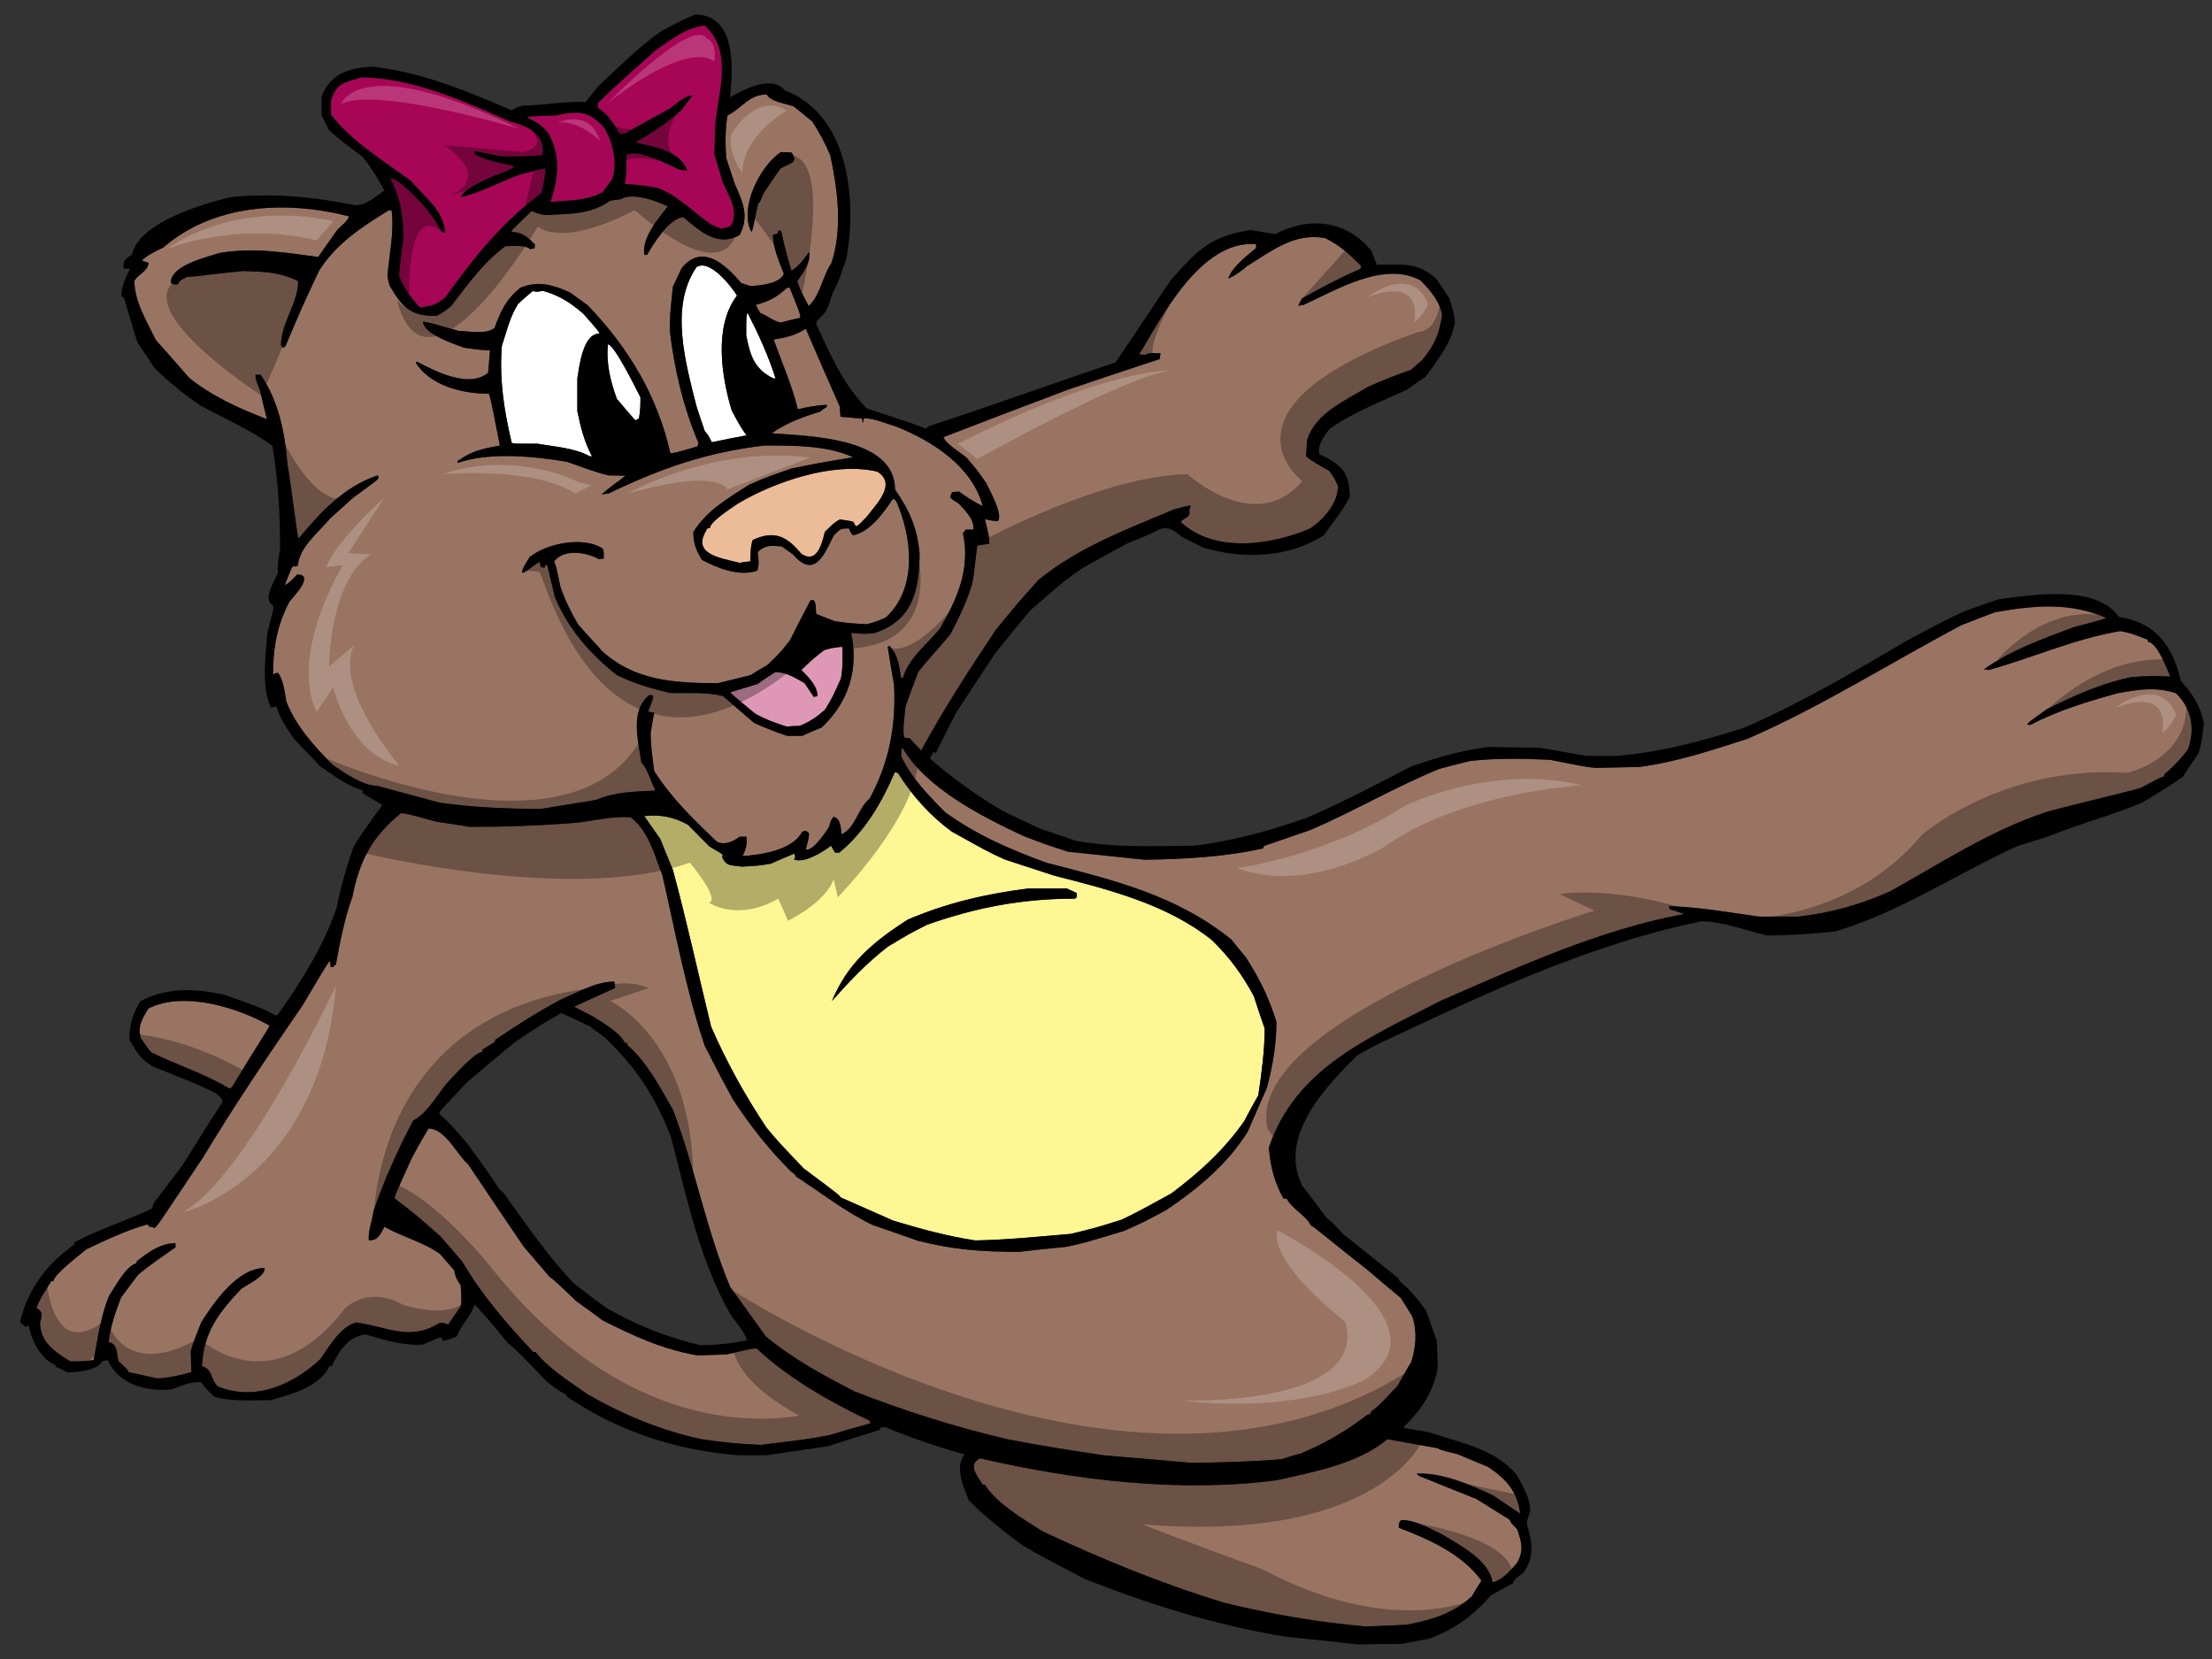
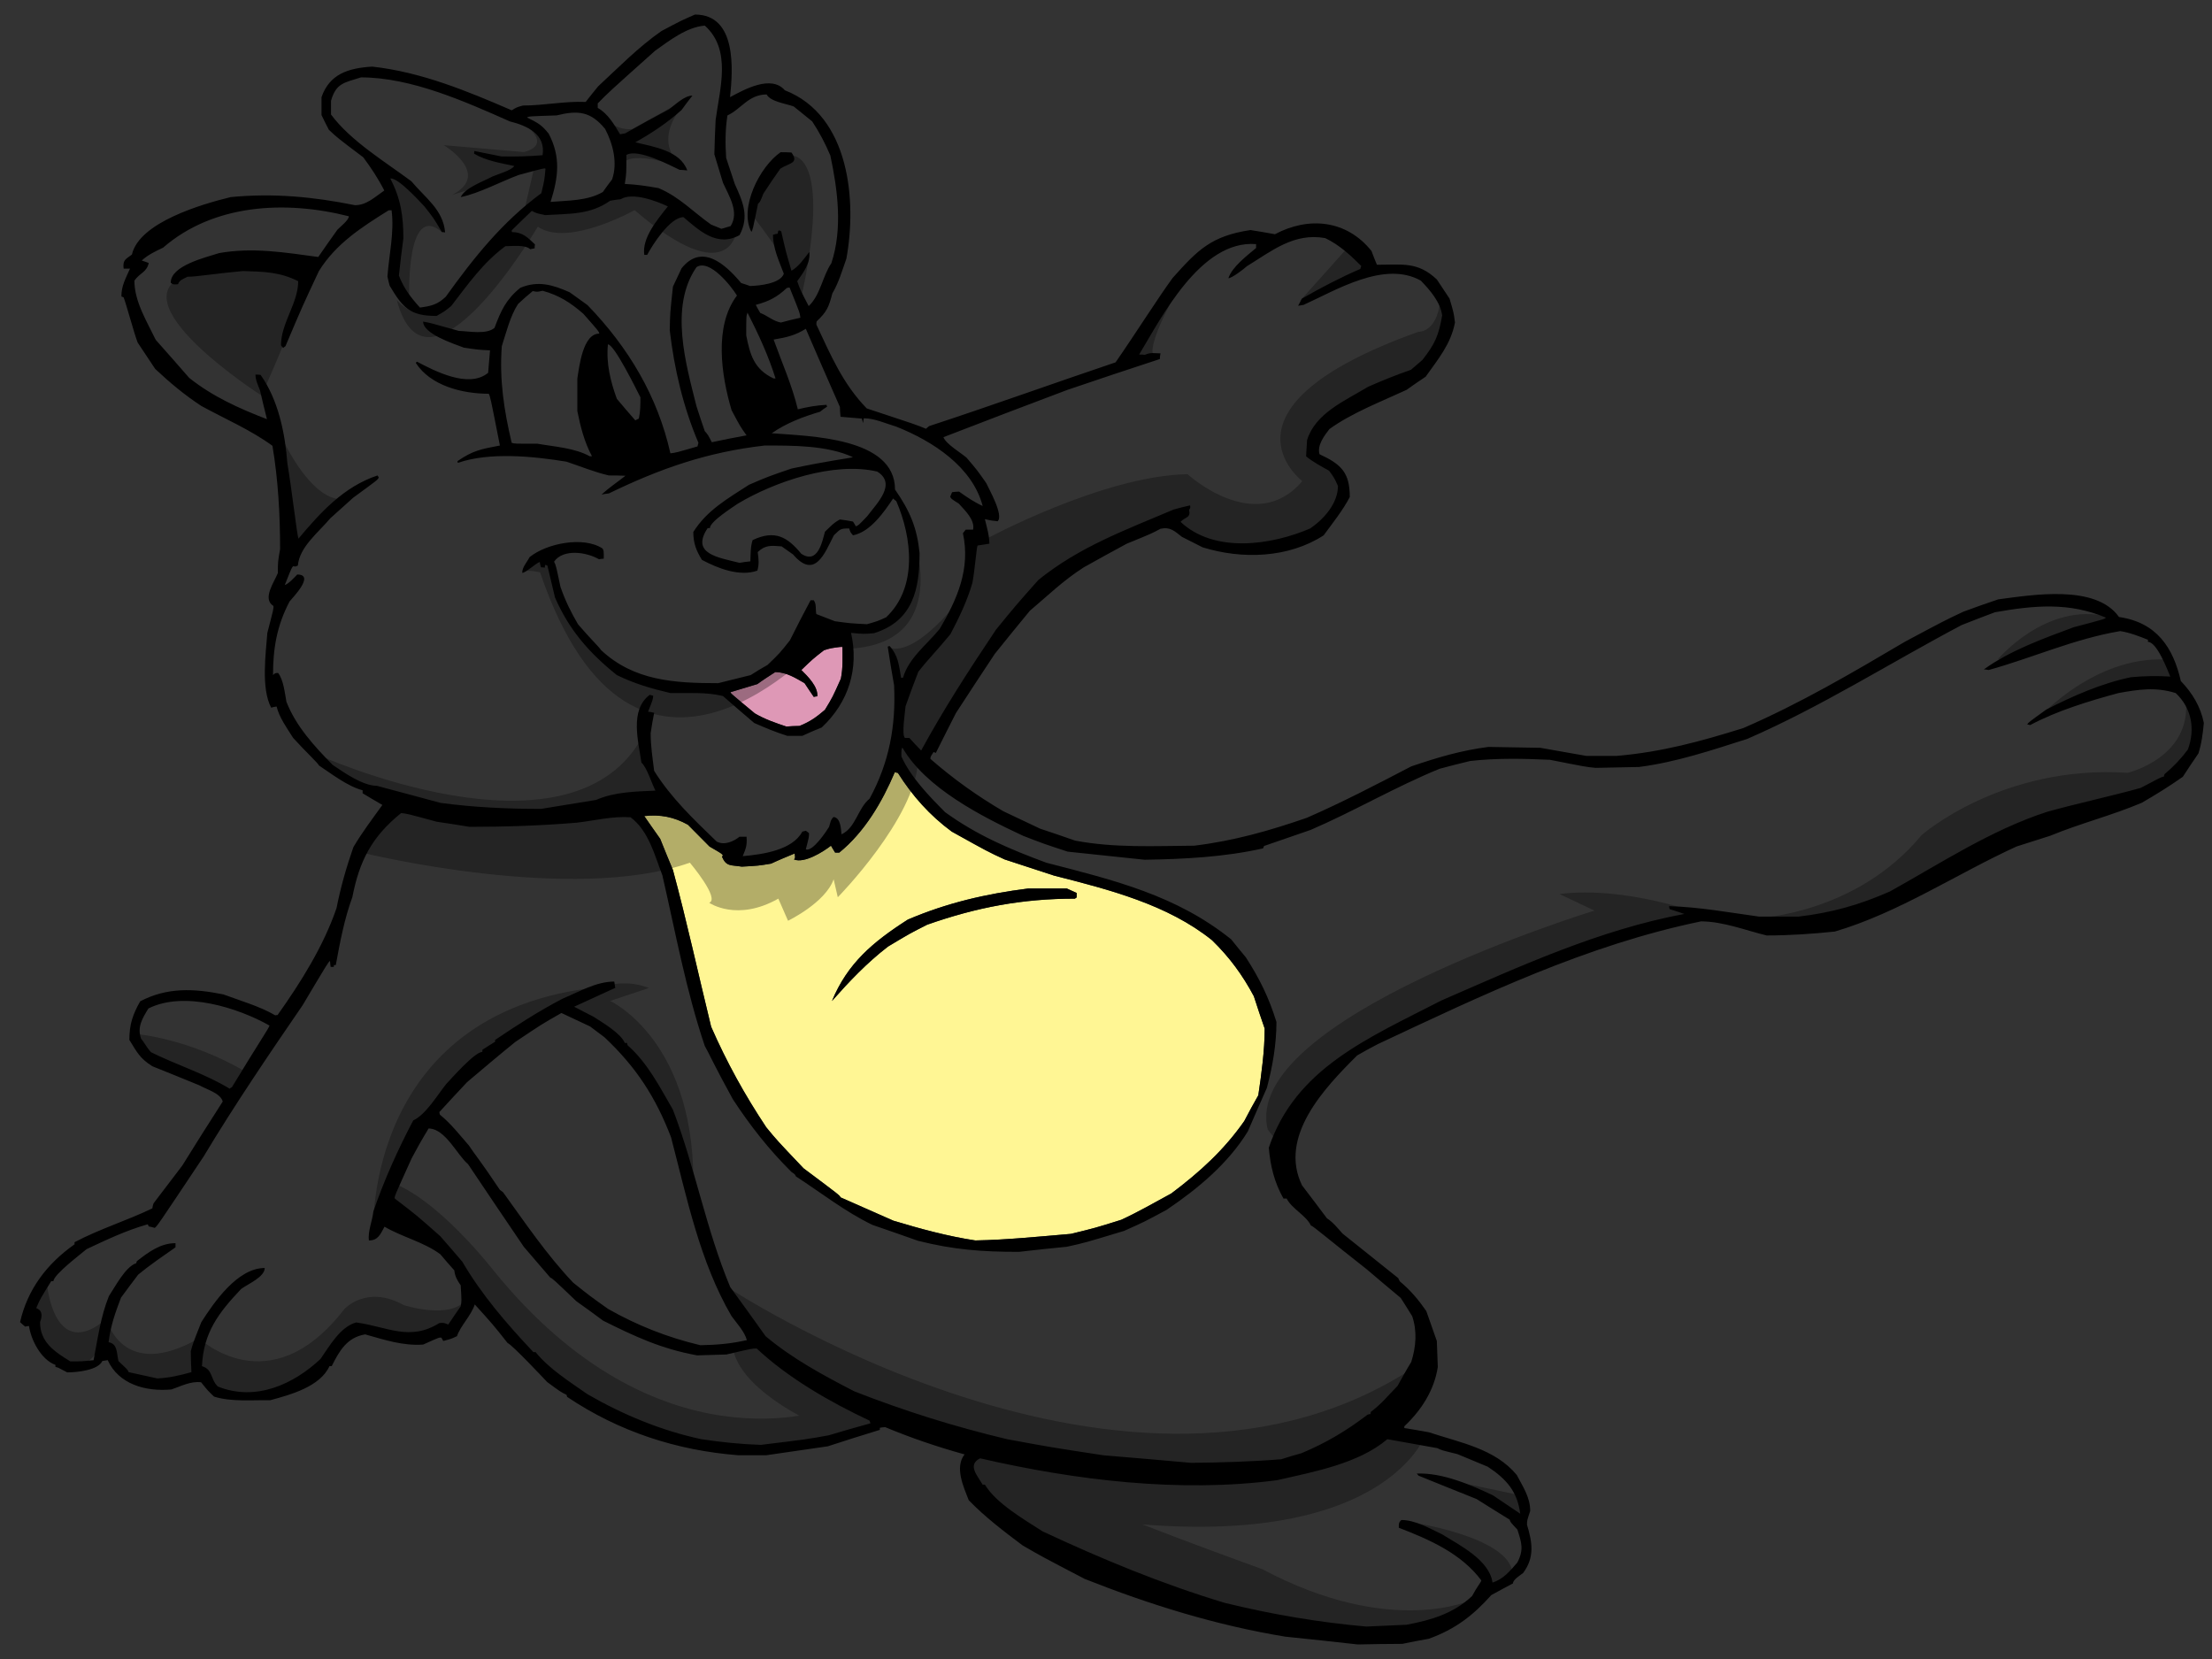
<svg xmlns="http://www.w3.org/2000/svg" version="1.1" id="Layer_1" x="0px" y="0px" width="200px" height="150px" viewBox="0 0 200 150" style="enable-background:new 0 0 200 150;" xml:space="preserve">
  <rect x="0" y="0" width="200" height="150" fill="#333333" stroke="none" />
  <path id="color5" style="fill:#FFF694;" d="M64.158,76.543c-0.663-0.676-1.326-1.325-1.96-1.975  c-1.267-0.703-2.478-0.946-3.947-0.785c0.46,0.678,0.951,1.354,1.44,2.057c0.375,0.92,0.749,1.868,1.152,2.814  c1.268,4.682,2.305,9.473,3.457,14.18c1.413,3.221,3.026,6.145,4.985,9.094c0.979,1.191,0.979,1.191,3.372,3.707  c3.255,2.434,3.255,2.434,3.342,2.625c1.585,0.703,3.169,1.407,4.782,2.11c2.421,0.73,4.898,1.407,7.405,1.786  c2.881-0.055,5.763-0.351,8.644-0.595c2.22-0.542,2.22-0.542,4.552-1.273c1.527-0.702,3.026-1.568,4.524-2.381  c2.593-1.947,4.784-3.95,6.598-6.548c0.403-0.786,0.836-1.569,1.268-2.327c0.288-1.949,0.576-4.061,0.576-6.035  c-0.346-0.974-0.661-1.948-0.979-2.922c-1.01-1.895-2.19-3.518-3.776-5.061c-4.004-3.221-9.276-4.574-14.289-5.847  c-1.499-0.486-2.997-0.974-4.465-1.46c-1.528-0.706-1.528-0.706-4.783-2.517c-1.989-1.461-3.573-3.246-4.87-5.305  c-0.115-0.026-0.202-0.053-0.288-0.053c-1.125,2.653-2.708,5.385-5.013,7.254c-0.145,0-0.26,0-0.375,0  c-0.144-0.219-0.26-0.435-0.374-0.624c-0.722,0.567-2.421,1.623-3.343,1.245c0.115-0.136,0.115-0.136,0.058-0.541  c-0.72,0.299-1.44,0.594-2.131,0.919c-1.153,0.19-1.153,0.19-2.65,0.272c-0.981-0.164-1.384,0.025-1.788-0.893  c0.03-0.056,0.058-0.084,0.087-0.11C65.281,77.193,65.281,77.193,64.158,76.543z M82.078,83.147  c3.545-1.517,7.06-2.328,10.892-2.814c1.152,0,2.304,0,3.486,0c0.289,0.134,0.577,0.271,0.893,0.406c0,0.134,0,0.269,0,0.404  c-0.057,0.028-0.114,0.055-0.143,0.108c-4.782,0-8.902,0.784-13.37,2.354c-1.555,0.786-1.555,0.786-3.542,1.977  c-1.902,1.462-3.515,3.165-5.072,4.925C76.633,87.098,78.91,85.177,82.078,83.147z" />
  <path id="color4" style="fill:#DE98B6;" d="M73.579,63.013c0.086-0.027,0.201-0.053,0.316-0.053  c0.087-0.866-0.864-1.813-1.441-2.381c1.038-1.001,1.038-1.001,2.047-1.786c0.605-0.19,0.605-0.19,1.67-0.326  c0,0.975,0.058,1.921-0.144,2.896c-0.75,1.678-0.75,1.678-1.44,2.815c-0.75,0.648-1.354,1.082-2.304,1.46  c-0.403,0-0.807,0.027-1.183,0.054c-0.979-0.324-1.987-0.676-2.852-1.191c-2.219-1.839-2.219-1.839-2.189-1.92  c0.806-0.244,1.614-0.487,2.42-0.73c0.519-0.379,1.066-0.731,1.614-1.083c1.008,0,1.844,0.542,2.65,1.001  C73.003,62.174,73.29,62.581,73.579,63.013z" />
-   <path id="color3" style="fill:#EBBC97;" d="M66.722,45.531c3.313-1.975,8.644-3.815,12.591-2.894c1.786,1.108,0,2.841-0.922,4.058  c-0.778,0.811-0.778,0.811-1.009,0.893c-0.085-0.162-0.173-0.298-0.259-0.432c-0.403-0.083-0.807-0.136-1.181-0.189  c-0.576,0.297-0.921,0.703-1.354,1.11c-0.259,0.973-0.663,2.948-2.133,2.001c-1.268-1.542-2.391-2.193-4.407-1.246  c-0.203,0.623-0.173,1.273-0.203,1.922c-0.345,0.027-0.663,0.082-0.98,0.135c-1.931-0.485-4.437-0.811-2.881-3.138  c0.058,0,0.115,0,0.201,0C64.186,47.156,66.26,45.856,66.722,45.531z" />
-   <path id="color2" style="fill:#9A7463;" d="M48.916,73.135c1.643-0.271,3.314-0.542,4.983-0.812c1.671-0.731,3.574-0.758,5.361-0.84  c-0.347-0.676-0.75-2.056-1.269-2.543c-0.259-1.868-1.094-4.735,0.75-6.116c0.086,0.027,0.202,0.054,0.317,0.081  c-0.029,0.352-0.029,0.352-0.461,1.435c0.172,0.027,0.346,0.054,0.548,0.107c-0.116,0.597-0.231,1.219-0.317,1.84  c0,1.165,0.173,2.247,0.317,3.411c1.526,2.436,3.543,4.356,5.647,6.386c0.691,0.379,1.526,0,2.073-0.433c0.203,0,0.403,0,0.634,0  c0.058,0.784-0.058,1.055-0.346,1.759c1.816-0.162,4.495-0.542,5.388-2.219c0.087-0.026,0.201-0.053,0.317-0.081  c0.086,0.054,0.172,0.134,0.288,0.217c0,0.351,0,0.351-0.288,1.461c0.605,0.269,1.874-1.65,2.103-2.029  c0.115-0.352,0.115-0.623,0.404-0.894c0.662,0.081,0.662,1.109,0.72,1.569c1.296-0.595,1.468-2.354,2.537-3.221  c1.784-3.274,2.389-6.604,2.216-10.256c-0.203-1.163-0.404-2.328-0.576-3.491c0.057-0.027,0.115-0.054,0.172-0.054  c0.778,0.866,0.837,1.706,1.038,2.868c0.058,0,0.116,0,0.172,0c0.519-1.785,2.133-2.976,3.313-4.411  c1.615-2.733,2.796-5.467,2.104-8.66c0.086-0.109,0.174-0.216,0.26-0.325c0.202,0,0.432,0,0.663,0  c0.173-0.919-0.779-1.759-1.297-2.354c-0.691-0.433-0.691-0.433-0.777-0.622c0.057-0.136,0.115-0.27,0.172-0.407  c0.203-0.026,0.404-0.053,0.633-0.053c0.691,0.487,1.354,0.947,2.132,1.299c-0.922-3.519-4.465-5.845-7.809-7.173  c-0.921-0.269-1.958-0.757-2.938-0.757c-0.029,0.136-0.057,0.271-0.057,0.434c-0.058-0.137-0.088-0.271-0.117-0.406  c-0.663-0.055-1.295-0.109-1.93-0.164c-0.028-0.297-0.058-0.596-0.058-0.892c-1.036-2.354-2.074-4.709-3.082-7.063  c-0.951,0.595-1.758,0.784-2.91,0.973c0.748,2.085,1.67,4.141,2.188,6.307c0.894-0.216,1.643-0.352,2.595-0.407  c0,0.055,0.027,0.109,0.056,0.163c-0.23,0.135-0.432,0.297-0.633,0.46c-1.557,0.459-3.055,1.029-4.379,1.948  c3.37,0.271,11.149,0.352,11.149,5.088c1.355,1.948,1.988,3.464,2.22,5.736c0,3.194-0.548,6.142-4.121,7.253  c-0.922,0.08-0.922,0.08-2.074-0.027c0.72,3.219-0.202,6.251-2.65,8.551c-0.605,0.242-1.182,0.487-1.758,0.759  c-0.461,0-0.923,0-1.355,0c-1.036-0.326-2.015-0.732-2.996-1.164c-0.95-0.812-1.901-1.625-2.823-2.436  c-1.499-0.379-3.198-0.244-4.754-0.27c-1.728-0.407-3.227-0.839-4.839-1.624c-2.565-2.057-4.322-4.114-5.591-7.009  c-0.229-0.974-0.46-1.948-0.69-2.895c-0.087-0.029-0.144-0.054-0.203-0.054c-0.028,0.08-0.028,0.163-0.028,0.243  c-0.115-0.027-0.229-0.027-0.345-0.027c-0.058-0.162-0.087-0.325-0.115-0.487c-0.345,0.109-1.355,1.054-1.584,0.974  c0-0.514,0.431-0.946,0.662-1.407c1.526-1.246,4.87-1.922,6.597-0.784c0.115,0.188,0.115,0.188,0.115,0.919  c-0.143,0-0.287,0.027-0.432,0.054c-1.124-0.65-3.228-0.973-4.063,0.216c0.174,0.353,0.174,0.353,0.577,2.273  c0.433,1.245,0.922,2.246,1.585,3.383c1.008,1.19,1.959,2.109,2.074,2.328c2.968,2.787,6.627,3.003,10.602,3.003  c0.981-0.243,1.961-0.487,2.939-0.73c0.49-0.325,1.009-0.624,1.527-0.92c1.095-1.055,1.095-1.055,2.017-2.219  c0.605-1.218,1.239-2.435,1.872-3.627c0.087,0,0.173,0,0.289,0c0.259,0.353,0.145,0.839,0.23,1.246  c0.548,0.215,1.096,0.433,1.672,0.648c1.355,0.19,1.355,0.19,2.91,0.271c0.951-0.271,0.951-0.271,1.729-0.624  c2.881-2.705,2.334-7.251,0.921-10.5c-0.115-0.08-0.201-0.162-0.288-0.243c-0.777,1.164-2.045,3.03-3.629,3.329  c-0.231-0.27-0.231-0.27-0.345-0.622c-0.836,0-0.807,0.081-1.383,0.622c-0.807,1.569-1.7,4.06-3.688,1.732  c-0.345-0.245-0.691-0.487-1.037-0.731c-0.98-0.08-1.469-0.134-2.161,0.514c0.086,0.624,0.143,1.083-0.03,1.679  c-1.614,0.569-3.601-0.216-5.014-0.975c-0.518-0.838-0.778-1.515-0.778-2.517c1.21-1.947,3.112-3.03,5.043-4.275  c1.7-0.731,1.7-0.731,3.831-1.462c3.459-0.731,5.015-0.893,5.562-1.028c-2.333-1.083-5.445-1.055-7.98-1.055  c-5.215,0.594-9.45,2.083-14.089,4.33c-0.231,0.027-0.461,0.054-0.663,0.108c0.663-0.623,1.412-1.11,2.161-1.706  c-0.519-0.026-1.008-0.026-1.498-0.026c-1.296-0.298-2.536-0.813-3.832-1.245c-2.967-0.488-6.973-0.893-9.825,0.109  c-0.028-0.054-0.028-0.109-0.028-0.162c1.383-0.948,2.103-1.083,3.832-1.408c-0.864-4.384-0.864-4.384-1.009-4.682  c-2.418,0-5.271-0.73-6.596-2.787c0.028-0.054,0.057-0.082,0.114-0.109c1.557,0.812,4.668,2.463,6.426,1.002  c0.057-0.677,0.115-1.353,0.172-2.029c-1.066-0.053-1.066-0.053-2.362-0.244c-0.922-0.351-3.688-1.245-3.688-2.355  c0.634,0.109,0.634,0.109,3.227,0.84c0.922,0.027,2.477,0.352,3.227-0.27c0.575-1.543,1.036-2.572,2.333-3.626  c1.614-0.677,2.939-0.27,4.466,0.405c0.519,0.379,1.066,0.757,1.615,1.163c3.716,3.842,6.338,8.254,7.49,13.395  c0.49-0.054,0.49-0.054,2.449-0.622c0.029-0.108,0.058-0.217,0.087-0.326c-1.383-3.246-2.19-6.71-2.594-10.175  c0.029-1.54,0.029-1.54,0.289-3.95c0.259-0.568,0.519-1.109,0.777-1.651c1.816-2.273,3.919-0.433,5.389,1.327  c0.258,0.08,0.519,0.163,0.807,0.271c0.863-0.027,2.737-0.216,3.053-1.111c-0.432-1.135-0.98-2.3-0.98-3.517  c0.145-0.054,0.288-0.082,0.432-0.107c0-0.108,0.029-0.19,0.058-0.271c0.116-0.027,0.116-0.027,0.259,0.081  c0.404,1.786,0.404,1.786,0.921,3.544c0.664-0.378,1.154-1.108,1.614-1.705c0.116,1.001-0.518,1.841-1.094,2.653  c0.289,0.811,0.289,0.811,1.038,2.246c1.065-1.002,1.239-2.679,2.046-3.87c1.037-3.112,0.575-6.63-0.088-9.742  c-0.46-1.082-0.979-2.083-1.642-3.085c-0.576-0.459-1.123-0.92-1.67-1.352c-0.749-0.271-2.104-0.433-2.449-1.083  c-1.642,0-2.305,1.327-3.544,1.895c-0.202,1.271-0.202,2.571-0.116,3.842c0.261,0.785,0.52,1.569,0.779,2.354  c0.748,1.651,1.325,2.95,0.432,4.627c-2.045,1.136-3.688-0.46-5.07-1.623c-1.211,0-2.794,2.49-3.284,3.41c-0.087,0-0.173,0-0.259,0  c-0.23-1.542,1.21-3.22,2.131-4.383c-1.066-0.515-3.226-1.299-4.264-0.65c-0.317,0.027-0.633,0.081-0.951,0.136  c-1.816,1.273-3.602,1.163-5.879,1.299c-0.776-0.163-0.776-0.163-1.209-0.379c-0.604,0.568-1.21,1.164-1.815,1.758  c0,0.055,0,0.108,0.029,0.162c0.979,0,1.441,0.515,2.074,1.11c-0.029,0.109-0.029,0.216-0.029,0.35  c-0.145,0.027-0.287,0.055-0.402,0.083c-0.461-0.433-1.672-0.271-2.248-0.271c-2.018,1.488-3.401,3.464-4.898,5.413  c-0.605,0.487-0.605,0.487-1.325,0.892c-2.421,0-3.055-0.757-4.236-2.733c-0.085-0.298-0.145-0.568-0.201-0.838  c0.144-1.949,0.633-4.006,0.374-5.982c-0.086,0-0.172,0-0.258,0c-2.479,1.543-4.783,3.031-6.312,5.493  c-1.498,3.193-1.498,3.193-3.023,6.792c-0.088,0.054-0.145,0.107-0.203,0.162c-0.086-0.08-0.145-0.162-0.203-0.242  c0-2.003,1.557-3.816,1.557-5.791c-1.642-0.839-3.141-0.866-4.985-0.921c-2.191,0.189-4.408,0.542-5.013,0.514  c-0.375,0.19-0.75,0.297-0.864,0.677c-0.318,0.028-0.462,0.055-0.664-0.136c0-1.542,3.111-2.272,4.379-2.678  c3.054-0.542,5.935-0.054,8.96,0.352c0.577-0.84,1.153-1.651,1.729-2.462c0.259-0.271,1.036-0.866,1.036-1.218  c-5.763-1.462-12.245-1.11-16.797,2.84c-0.691,0.325-1.382,0.65-1.93,1.164c0.201,0.055,0.403,0.136,0.634,0.216  c-0.173,0.84-0.808,0.894-1.296,1.598c0,1.895,1.123,3.68,1.931,5.357c1.009,1.137,2.017,2.273,3.025,3.437  c2.102,1.678,4.495,2.759,7.03,3.734c-0.231-0.893-0.432-1.759-0.634-2.625c-0.173-0.459-0.404-0.892-0.404-1.407  c0.144,0,0.288,0,0.462,0.027c1.613,2.273,2.217,5.304,2.419,7.983c0.404,2.354,0.865,6.494,1.009,6.818  c1.959-2.327,4.062-4.682,7.145-5.709c0.028,0.054,0.058,0.108,0.116,0.189c-0.116,0.217-0.116,0.217-2.305,1.814  c-0.692,0.621-1.383,1.244-2.075,1.866c-1.095,1.299-2.794,2.598-2.939,4.277c-0.23,0.108-0.23,0.108-0.403,0.053  c-0.143,0.109-0.143,0.109-0.778,1.706c0.316-0.082,0.865-0.677,1.125-0.948c1.67,0-0.49,2.165-0.693,2.436  c-1.152,2.19-1.497,4.25-1.497,6.657c0.173-0.163,0.173-0.191,0.461-0.191c0.489,0.624,0.605,1.815,0.749,2.599  c0.864,2.219,2.507,4.005,4.178,5.71c1.038,0.704,2.737,1.894,4.005,1.894c1.901,0.515,3.832,1.029,5.762,1.542  C42.865,72.999,45.862,73.135,48.916,73.135z M70.582,13.763c0.317,0,0.634,0,0.979,0.027c0.722,1.002-0.23,0.947-1.007,1.461  c-0.519,0.731-1.038,1.489-1.527,2.247c-0.317,0.785-0.317,0.785-0.49,0.919c-0.489,2.409-0.489,2.409-0.604,2.544  C66.808,18.823,68.681,15.061,70.582,13.763z M85.306,39.525c3.717-1.435,7.462-2.869,11.208-4.275  c2.766-0.946,5.559-1.868,8.355-2.788c0-0.189,0.027-0.352,0.058-0.513c-0.547,0-0.894-0.109-1.411,0.134  c-0.174-0.027-0.346-0.027-0.52-0.027c1.959-3.219,5.532-10.393,10.574-9.985c0,0.109,0,0.216,0,0.353  c-0.866,0.729-2.161,1.704-2.507,2.732c0.316,0,1.412-0.839,1.671-1.082c2.247-1.38,4.265-3.058,7.088-2.544  c1.296,0.622,2.277,1.543,3.255,2.516c-0.028,0.082-0.057,0.164-0.085,0.271c-1.816,0.785-3.574,1.706-5.274,2.68  c-0.114,0.216-0.229,0.432-0.345,0.648c0.145-0.027,0.315-0.054,0.49-0.079c2.938-1.327,7.316-4.033,10.602-2.192  c0.836,0.866,1.758,1.922,1.929,3.139c-0.315,1.84-0.661,2.598-1.786,4.031c-0.345,0.298-0.688,0.597-1.036,0.893  c-1.325,0.461-2.621,0.975-3.889,1.544c-2.105,1.272-4.755,2.379-5.504,4.816c-0.03,0.487-0.059,0.974-0.088,1.46  c0.579,0.488,1.384,0.92,2.074,1.299c0.462,0.623,0.462,0.623,0.807,1.379c0,1.543-1.209,2.951-2.504,3.844  c-3.517,1.516-8.673,2.274-11.728-0.596c0.462-0.487,0.923-0.325,0.778-1.083c0.116-0.189,0.116-0.189,0.086-0.406  c-0.519,0.108-1.007,0.244-1.499,0.379c-4.464,1.895-8.527,3.383-12.215,6.361c-2.018,2.271-2.018,2.271-3.832,4.491  c-2.391,3.572-4.726,7.171-6.771,10.934c-0.374-0.379-0.72-0.759-1.066-1.138c-0.145,0-0.288,0-0.403,0  c-0.318-0.297,0.028-2.408,0.058-2.867c0.375-1.056,0.75-2.084,1.152-3.112c0.864-1.111,1.873-2.138,2.91-3.411  c0.777-1.487,1.526-3.03,1.988-4.655c0.202-1.081,0.375-3.219,0.461-3.353c0.345-0.054,0.691-0.109,1.066-0.164  c0-0.757-0.23-1.488-0.403-2.218c0.231,0.027,0.289,0.107,1.152,0.188c0.575-0.541-0.807-2.948-1.038-3.464  c-0.834-1.188-0.834-1.188-1.786-2.299C86.862,40.932,85.507,40.12,85.306,39.525z M70.611,29.16  c-0.69-0.108-1.209-0.622-1.871-0.867c-0.145-0.242-0.289-0.486-0.404-0.728c1.21-0.326,1.93-0.705,2.794-1.517  c0.086-0.026,0.173-0.054,0.26-0.054c0.922,2.273,0.922,2.273,0.979,2.734C71.764,28.862,71.187,28.998,70.611,29.16z   M196.721,62.663c1.441,1.352,1.785,3.272,1.095,5.113c-0.605,0.812-1.324,1.57-2.104,2.219c-0.027,0.054-0.057,0.136-0.057,0.216  c-0.259,0.053-0.259,0.053-2.103,1.029c-2.507,0.705-5.879,1.435-8.471,2.164c-5.073,1.65-9.624,4.655-14.204,7.2  c-2.767,1.218-5.273,1.921-8.271,2.273c-1.182,0-2.362,0-3.545,0c-2.764-0.379-5.386-0.867-8.152-0.947  c0,0.08,0.029,0.161,0.058,0.271c0.433,0.135,0.864,0.268,1.325,0.434c-7.692,1.433-14.867,4.734-21.953,7.819  c-6.687,3.436-13.198,6.143-15.618,13.314c0.146,1.678,0.491,3.111,1.327,4.6c0.085,0,0.17,0,0.286,0  c0.49,0.946,1.757,1.516,2.191,2.435c0.23,0.056,1.584,1.246,5.04,3.952c1.01,0.866,2.047,1.732,3.085,2.598  c0.345,0.541,0.69,1.083,1.036,1.651c0.462,1.353,0.346,2.787-0.087,4.141c-0.431,0.702-0.834,1.434-1.237,2.164  c-0.779,0.785-1.498,1.678-2.394,2.326c-0.027,0.055-0.056,0.137-0.056,0.218c-0.088,0-0.173,0.026-0.261,0.055  c-1.872,1.434-3.773,2.569-5.992,3.491c-0.604,0.161-1.211,0.35-1.814,0.54c-2.709,0.218-5.417,0.297-8.154,0.325  c-2.651-0.245-5.273-0.46-7.894-0.679c-4.784-0.729-4.784-0.729-8.731-1.458c-4.781-1.138-9.277-2.546-13.829-4.331  c-2.825-1.461-5.589-2.95-8.01-4.979c-1.065-1.489-2.131-2.978-3.198-4.438c-2.189-5.222-3.168-10.771-5.186-16.047  c-1.182-2.03-2.276-4.222-4.092-5.817c-0.028-0.081-0.057-0.162-0.057-0.217c-0.086,0-0.145,0-0.203,0  c-0.345-0.866-2.044-1.866-2.852-2.382c-0.576-0.296-1.152-0.595-1.729-0.893c1.239-0.568,2.478-1.138,3.718-1.705  c-0.029-0.19-0.059-0.378-0.087-0.569c-1.643,0-3.169,0.922-4.668,1.544c-2.131,1.108-4.148,2.409-6.108,3.735  c0,0.054,0,0.107,0,0.162c-0.402,0.243-0.776,0.486-1.151,0.729c0,0.054,0,0.109,0,0.189c-0.692,0-2.824,2.436-3.284,2.923  c-0.779,0.975-1.816,2.733-2.968,3.274c-1.383,2.625-2.65,5.438-3.602,8.226c-0.086,0.84-0.518,1.814-0.403,2.626  c0.835,0,1.037-0.568,1.411-1.244c1.614,0.946,3.544,1.379,5.043,2.49c0.404,0.486,0.835,0.973,1.269,1.46  c0.057,0.541,0.258,0.892,0.576,1.354c0.086,1.435,0.086,1.435,0,1.894c-0.375,0.542-0.75,1.083-1.125,1.65  c-0.316-0.134-0.432-0.19-0.807-0.134c-2.708,1.677-4.695,0.324-7.519-0.056c-1.441,0.38-2.449,2.192-3.227,3.303  c-2.421,2.272-5.849,3.869-9.278,2.489c-0.691-0.65-0.432-1.543-1.44-1.841c0.145-3.03,1.469-4.788,3.544-6.981  c0.633-0.459,2.132-1.083,2.132-1.895c-2.477,0-4.61,3.141-5.733,4.898c-0.75,1.894-0.75,1.894-0.951,2.623  c0,0.624,0.028,1.246,0.057,1.896c-1.066,0.298-1.988,0.515-3.083,0.569c-0.864-0.189-1.729-0.38-2.593-0.569  c-0.086-0.217-0.086-0.217-0.922-1c-0.173-0.786-0.086-1.569-0.893-1.705c0.172-1.435,0.605-2.68,1.124-4.032  c0.518-0.704,1.037-1.407,1.555-2.083c0.404-0.299,0.548-0.515,3.372-2.466c0-0.134,0-0.267,0-0.376  c-1.383,0-2.478,0.839-3.487,1.622c-0.028,0.056-0.057,0.109-0.057,0.189c-0.979,0.299-1.931,2.165-2.479,2.978  c-0.75,1.868-1.008,3.843-1.382,5.791c-1.037,0.108-1.037,0.108-2.105,0.108c-1.469-0.895-2.737-1.759-2.737-3.545  c0.173-0.486,0.289-1.027-0.345-1.272c0.345-0.812,0.345-0.812,1.354-2.435c0.058,0,0.116,0,0.201,0  c0-0.595,2.564-2.517,2.997-2.896c1.787-0.84,3.602-1.704,5.533-2.247c0.028,0.054,0.057,0.108,0.086,0.191  c0.172,0.026,0.345,0.079,0.547,0.134c0.259-0.218,0.259-0.218,4.408-6.44c2.795-4.654,5.878-9.2,8.96-13.692  c2.304-3.87,2.304-3.87,2.478-4.007c0,0.164,0.029,0.354,0.058,0.543c0.085,0,0.172,0,0.288,0c0-0.055,0-0.107,0-0.164  c0.057,0,0.114,0,0.173,0c0.373-2.027,0.777-4.192,1.498-6.142c0.634-3.247,1.728-5.44,4.408-7.604  c0.547,0.055,0.547,0.055,3.226,0.784c0.981,0.136,1.958,0.299,2.968,0.461c3.256,0,6.482-0.109,9.71-0.378  c1.612-0.191,3.198-0.597,4.84-0.489c1.642,1.219,2.19,3.464,2.88,5.251c1.183,5.141,2.133,10.391,3.833,15.425  c0.404,0.704,0.779,1.622,2.535,4.815c1.557,2.382,3.256,4.547,5.301,6.577c0.319,0.217,0.319,0.217,0.405,0.404  c2.333,1.516,4.407,3.166,6.914,4.384c1.354,0.461,2.737,0.948,4.12,1.437c3.228,0.811,5.764,1.001,9.133,1.001  c1.441-0.164,2.882-0.325,4.322-0.459c1.613-0.354,1.613-0.354,5.187-1.437c1.816-0.812,1.816-0.812,3.831-1.895  c2.882-1.948,5.562-4.193,7.348-7.089c0.575-1.327,1.152-2.653,1.729-3.951c0.517-1.948,0.863-3.95,0.863-5.955  c-0.691-2.218-1.497-3.867-2.766-5.843c-0.46-0.543-0.893-1.083-1.325-1.624c-4.955-3.979-10.516-5.331-16.71-6.928  c-3.371-1.246-6.28-2.491-9.163-4.575c-1.47-1.485-3.083-3.138-3.948-5.032c0-0.622,0-0.622,0.088-0.812  c2.102,3.654,7.144,6.224,10.919,7.984c1.815,0.704,1.815,0.704,4.033,1.432c2.305,0.246,4.61,0.49,6.943,0.731  c3.574-0.053,7.232-0.241,10.719-1.027c0.029-0.082,0.058-0.163,0.088-0.216c1.41-0.487,2.822-0.975,4.234-1.461  c3.946-1.705,7.664-3.896,11.639-5.521c0.921-0.245,1.845-0.487,2.768-0.704c2.419-0.271,4.753-0.217,7.202-0.108  c3.284,0.65,3.284,0.65,4.148,0.731c1.297-0.027,2.593-0.054,3.918-0.081c3.372-0.434,6.569-1.515,9.796-2.544  c6.715-2.922,12.909-6.873,19.361-10.283c1.01-0.406,2.019-0.785,3.025-1.164c3.545-0.622,6.687-0.919,10.027,0.488  c-0.145,0.136-0.145,0.136-2.909,0.867c-2.765,1.027-5.763,2.11-8.125,3.814c0.143,0,0.288,0.028,0.431,0.055  c4.008-1.11,7.723-2.814,11.9-3.518c0.864,0.136,1.699,0.461,2.505,0.785c0,0.055,0,0.109,0,0.19c0.807,0,1.76,2.517,2.019,3.138  c-1.212-0.08-2.305-0.053-3.544,0.054c-2.65,0.542-5.273,1.705-7.664,2.923c-1.614,1.164-1.614,1.164-1.729,1.354  c0.087,0,0.175,0.027,0.262,0.054c2.446-1.3,5.3-2.166,7.98-2.895C193.351,62.337,194.906,62.094,196.721,62.663z M125.442,130.126  c1.496,0.269,2.995,0.54,4.521,0.81c0.376,0.189,0.376,0.189,1.815,0.54c0.894,0.379,1.814,0.758,2.737,1.138  c1.729,1.137,2.68,2.274,2.938,4.249c-0.834-0.569-1.641-1.11-2.448-1.649c-1.988-0.949-4.612-2.085-6.915-1.978  c0.058,0.055,0.113,0.108,0.172,0.189c1.73,0.706,3.486,1.409,5.245,2.112c0.98,0.622,1.987,1.246,2.993,1.868  c0.061,0.217,0.061,0.217,0.694,0.892c0.374,1.164,0.606,1.813,0,2.977c-0.634,0.731-1.268,1.516-2.248,1.813  c-0.287-2.028-2.938-3.356-4.554-4.356c-1.093-0.516-2.419-1.299-3.686-1.299c-0.262,0.243-0.232,0.353-0.232,0.702  c2.824,1.083,5.676,2.355,7.462,4.763c-0.058,0.218-0.346,0.489-0.835,1.408c-1.67,1.569-3.633,2.165-5.935,2.599  c-1.211,0.054-2.421,0.108-3.633,0.162c-4.32-0.379-8.585-1.109-12.79-2.139c-5.677-1.705-11.151-3.979-16.481-6.468  c-1.671-1.082-4.178-2.517-5.215-4.222c-0.086,0-0.144,0-0.202,0c-0.461-0.813-1.412-1.784-0.23-2.382  c8.586,1.977,18.036,3.14,26.852,1.977C118.785,133.075,122.819,132.344,125.442,130.126z M78.623,128.447  c0.026,0.08,0.056,0.162,0.084,0.243c-1.267,0.353-2.536,0.703-3.774,1.083c-1.929,0.353-1.929,0.353-6.137,0.866  c-1.786-0.056-3.602-0.244-5.388-0.514c-3.66-0.786-7.088-2.22-10.285-4.061c-1.615-1.138-3.487-2.3-4.698-3.814  c-0.086,0-0.144,0-0.201,0c-2.421-2.572-4.667-5.17-6.425-8.173c-0.662-0.785-1.325-1.543-1.988-2.301  c-2.104-1.867-2.104-1.867-4.121-3.41c-0.028-0.19-0.028-0.19,1.526-3.627c1.153-2.163,1.355-2.352,1.528-2.705  c1.527,0,2.593,2.41,3.572,3.22c1.672,2.49,3.343,4.98,5.042,7.472c0.778,0.919,1.584,1.838,2.392,2.784  c0.23,0.109,0.23,0.109,2.362,2.14c0.807,0.567,1.613,1.163,2.419,1.759c2.881,1.434,5.245,2.544,8.5,3.138  c0.864-0.027,1.758-0.054,2.651-0.08c2.305-0.541,2.305-0.541,2.737-0.541C71.245,124.577,75.049,126.77,78.623,128.447z   M20.766,98.437c-2.218-1.354-4.782-2.14-7.115-3.302c-0.433-0.486-0.664-0.974-0.895-1.22c-0.375-1.054,0.115-1.838,0.663-2.732  c3.227-1.623,8.125-0.053,10.949,1.543c-0.087,0.298-1.066,1.706-3.4,5.574C20.882,98.327,20.824,98.381,20.766,98.437z" />
-   <path id="color1" style="fill:#A70556;" d="M37.19,16.387c-2.363-1.759-5.503-3.653-7.261-6.034c0-0.433,0-0.839,0-1.245  c0.461-1.597,1.182-1.624,2.708-2.111c4.553,0,9.422,2.192,13.456,3.977c1.614,0.406,3.256,1.165,2.967,3.059  c-1.267,0.108-2.477,0.136-3.744,0.108c-0.808-0.163-1.615-0.325-2.421-0.488c-0.029,0.082-0.029,0.163-0.029,0.244  c1.125,0.65,2.363,0.839,3.631,1.11c-0.202,0.379-1.527,0.757-1.96,0.948c-0.807,0.432-2.507,1.028-2.88,1.866  c1.7-0.352,3.629-1.407,5.244-2.002c2.305-0.623,2.305-0.623,2.419-0.569c-0.086,1.001-0.086,1.001-0.375,2.219  c-3.543,2.599-6.137,5.873-8.644,9.364c-0.749,0.702-1.296,0.839-2.333,0.974c-0.835-0.919-1.47-1.759-1.901-2.895  c0.115-1.138,0.259-2.246,0.403-3.356c0-2.003-0.23-3.599-1.181-5.412c0.664-0.136,2.651,2.056,3.083,2.517  c0.835,1.055,0.835,1.055,1.584,2.326c0.087,0,0.173,0,0.289,0.028C40.07,18.958,38.458,17.903,37.19,16.387z M49.608,12.085  c1.124,2.138,0.863,3.977,0.172,6.171c1.613-0.136,3.313-0.082,4.725-0.894c0.259-0.379,0.547-0.758,0.835-1.137  c0.519-1.488,0.087-3.219-0.633-4.573c-1.297-1.569-2.42-1.704-4.38-1.217c-2.506,0.081-2.506,0.081-2.68,0.189  C48.57,11.084,48.944,11.246,49.608,12.085z M56.061,12.139c0.144-0.028,0.289-0.055,0.461-0.081  c1.297-0.731,2.623-1.462,3.947-2.165c0.547-0.378,1.383-1.246,2.133-1.246c-0.345,0.434-0.663,0.867-0.981,1.3  c-1.295,1.163-2.65,2.056-4.177,2.922c1.671,0.405,4.063,0.758,4.696,2.543c-0.23-0.026-0.46-0.054-0.692-0.054  c-0.922-0.433-3.746-1.947-4.812-1.352c0,1.676,0,1.676-0.145,2.624c1.096,0.054,1.989,0.189,3.055,0.379  c1.872,0.785,3.169,2.192,4.753,3.302c0.289,0.107,0.606,0.244,0.922,0.378c0.261-0.08,0.548-0.162,0.836-0.244  c0.806-1.272-0.144-2.707-0.691-3.924c-0.26-0.866-0.518-1.731-0.778-2.57c0.029-1.056,0.058-2.084,0.115-3.111  c0.375-2.815,1.47-6.333-0.979-8.525c-1.642,0.136-3.198,1.353-4.494,2.274c-4.236,3.788-4.236,3.788-5.187,4.763  c0,0.135,0,0.271,0,0.406C54.966,10.272,55.542,11.273,56.061,12.139z" />
-   <path id="fill" style="fill:#FFFFFF;" d="M67.471,30.324c0-1.732,0-1.732,0.115-2.057c0.98,1.921,1.903,3.923,2.536,5.953  c-0.058,0-0.115,0-0.172,0C68.163,33.382,67.817,32.056,67.471,30.324z M55.774,36.061c0.546,0.649,1.094,1.298,1.67,1.949  c0.086-0.054,0.202-0.108,0.318-0.162c0.143-0.65,0.143-1.274,0.143-1.922c-0.347-0.676-2.362-4.791-2.939-4.791  C54.794,32.841,55.197,34.491,55.774,36.061z M62.977,24.154c-2.477,3.572-0.951,8.795,0,12.584c0.23,0.73,0.489,1.488,0.749,2.246  c0.289,0.325,0.289,0.325,0.635,1.001c1.036-0.216,2.074-0.432,3.14-0.622c-0.576-0.813-0.576-0.813-1.353-2.274  c-0.923-3.111-1.615-7.604,0.49-10.364C66.146,25.913,64.158,23.37,62.977,24.154z M54.188,30.161  c-0.057-0.216-0.057-0.216-1.439-1.786c-1.153-1.002-2.19-1.678-3.689-2.085c-0.49,0.109-0.49,0.109-0.892,0.027  c-0.461,0.379-0.894,0.758-1.326,1.164c-0.72,1.11-1.066,2.572-1.47,3.816c-0.23,3.032,0.202,5.818,0.893,8.74  c0.231,0.082,0.231,0.082,2.334,0.082c1.526,0.271,3.371,0.378,4.724,1.136c0.058,0,0.116,0,0.203,0  c-0.692-1.298-1.038-2.652-1.326-4.085c0-1.002,0-1.975,0-2.951C52.373,33.166,52.691,30.161,54.188,30.161z" />
  <path id="outline" d="M197.183,61.579c-0.691-3.032-2.19-5.303-5.589-5.792c-2.104-2.976-7.809-2.002-10.921-1.596  c-1.066,0.352-2.105,0.732-3.141,1.11c-1.671,0.785-1.671,0.785-5.272,2.707c-4.813,2.84-9.507,5.601-14.635,7.82  c-3.891,1.218-7.378,2.166-11.439,2.516c-0.924,0-1.846,0-2.768,0c-1.383-0.243-2.767-0.486-4.147-0.73  c-1.586-0.027-3.141-0.055-4.697-0.081c-2.505,0.325-4.58,0.948-6.974,1.759c-3.109,1.623-6.224,3.247-9.451,4.654  c-3.368,1.165-6.597,2.084-10.17,2.517c-3.6,0.027-7.23,0.216-10.774-0.46c-1.066-0.379-2.132-0.731-3.17-1.082  c-1.123-0.54-2.219-1.055-3.313-1.569c-2.363-1.38-4.552-2.95-6.598-4.736c0-0.188,0-0.188,0.288-0.621  c0.058,0.027,0.115,0.053,0.202,0.08c0.604-1.217,1.211-2.408,1.815-3.599c1.153-1.785,2.335-3.57,3.516-5.356  c1.036-1.3,2.103-2.599,3.17-3.897c1.643-1.382,2.939-2.68,4.869-3.924c1.297-0.731,2.594-1.436,3.89-2.139  c2.248-0.919,2.248-0.919,3.055-1.352c0.894-0.191,1.269,0.216,1.932,0.73c0.604,0.297,1.236,0.622,1.871,0.947  c3.573,1.11,7.779,0.975,10.948-1.083c0.808-1.11,1.729-2.245,2.362-3.463c0-2.193-0.748-2.951-2.737-3.87  c-0.229-0.812,0.435-1.678,0.894-2.273c2.017-1.461,4.696-2.49,6.974-3.545c0.575-0.407,1.151-0.812,1.728-1.191  c1.152-1.623,2.277-2.949,2.651-4.898c-0.114-0.893-0.114-0.893-0.49-2.164c-0.401-0.596-0.777-1.165-1.151-1.733  c-1.73-1.625-3.084-1.326-5.416-1.326c-0.176-0.433-0.347-0.838-0.49-1.245c-2.249-2.814-5.677-3.139-8.731-1.516  c-0.749-0.135-1.498-0.271-2.218-0.378c-3.544,0.542-4.754,1.787-7.029,4.329c-1.328,1.814-3.286,4.926-5.16,7.632  c-5.617,1.894-11.236,3.923-16.854,5.764c-0.115,0.08-0.2,0.162-0.287,0.243c-0.922-0.379-0.922-0.379-5.359-1.841  c-2.161-2.218-3.256-4.816-4.553-7.576c0-0.107,0-0.216,0.029-0.298c0.922-0.866,1.095-1.298,1.412-2.516  c0.577-0.976,0.894-2.084,1.268-3.139c0.951-5.142,0.346-12.936-5.561-15.236c-1.238-1.434-3.689-0.054-4.955,0.623  c0.259-2.463,0.634-7.469-3.17-7.469c-1.239,0.541-1.239,0.541-3.026,1.487c-2.103,1.462-3.889,3.302-5.733,5.007  c-0.374,0.459-0.75,0.92-1.124,1.407c-1.931-0.081-3.745,0.325-5.676,0.325c-0.577,0.163-0.577,0.163-1.008,0.432  c-4.004-1.731-8.182-3.464-12.619-3.951c-2.219,0.135-3.862,0.703-4.581,2.761c0,0.54,0,1.082,0,1.623  c0.201,0.434,0.432,0.866,0.663,1.326c0.778,0.731,0.778,0.731,3.111,2.49c0.691,0.92,1.382,1.976,1.902,3.004  c-0.836,0.568-1.586,1.326-2.65,1.326c-3.747-0.758-7.405-1.108-11.237-0.731c-2.563,0.623-8.269,2.272-8.932,5.196  c-0.605,0.434-0.835,0.514-0.75,1.271c0.174,0,0.376,0,0.577,0c-0.403,0.921-0.778,1.542-0.778,2.517  c0.057,0.026,0.116,0.053,0.201,0.081c0.231,0.567,0.894,3.084,1.269,4.085c0.519,0.785,1.038,1.57,1.584,2.382  c1.325,1.245,2.651,2.354,4.179,3.355c2.132,1.165,4.465,2.165,6.425,3.6c0.518,3.085,0.691,6.225,0.691,9.336  c-0.202,1.164-0.202,1.164-0.202,2.165c-0.317,0.813-1.441,2.328-0.404,2.977c0.029,0.215,0.029,0.215-0.547,2.436  c-0.145,1.921-0.576,5.007,0.346,6.764c0.144-0.053,0.317-0.08,0.489-0.107c0.26,1.028,0.921,1.921,1.498,2.84  c1.153,1.273,2.248,2.274,2.333,2.491c1.096,0.729,2.594,1.893,3.949,2.245c0,0.082,0,0.164,0,0.271  c0.576,0.352,1.181,0.703,1.786,1.055c-0.894,1.245-1.845,2.49-2.622,3.815c-0.634,1.813-1.152,3.627-1.527,5.521  c-1.181,3.437-3.198,6.656-5.329,9.661c-0.087,0-0.145,0-0.203,0.027c-1.382-0.812-3.168-1.326-4.696-1.894  c-2.68-0.541-5.071-0.652-7.519,0.621c-0.692,1.218-0.981,2.11-0.981,3.492c0.691,1.108,0.923,1.649,2.074,2.381  c1.412,0.568,2.824,1.136,4.265,1.73c0.663,0.379,1.901,0.705,2.103,1.462c-1.24,1.922-2.45,3.844-3.659,5.792  c-0.865,1.137-1.729,2.272-2.594,3.408c-0.056,0.137-0.086,0.298-0.115,0.461c-2.305,1.109-4.782,1.866-7.03,3.058  c0,0.054,0,0.109,0,0.191c-2.535,1.784-4.264,4.111-4.926,7.034c0.144,0.135,0.288,0.271,0.461,0.406  c0.116-0.027,0.23-0.055,0.346-0.055c0.172,1.219,1.066,3.031,2.392,3.518c0,0.055,0,0.108,0,0.189  c0.202,0.026,0.202,0.026,1.065,0.487c0.865,0,2.795-0.188,3.17-1.027c0.143-0.026,0.316-0.053,0.489-0.082  c0.979,2.165,3.4,2.869,5.763,2.652c0.894-0.298,1.7-0.759,2.679-0.651c0.634,0.787,0.634,0.787,1.182,1.301  c1.556,0.487,3.428,0.297,5.07,0.324c1.902-0.514,4.524-1.244,5.359-3.085c0.058,0,0.116,0,0.202,0  c0.692-1.381,1.384-2.597,3.026-2.868c1.729,0.487,3.428,1.055,5.243,0.921c1.44-0.649,1.44-0.649,1.643-0.623  c0.056,0.081,0.114,0.189,0.172,0.298c0.721-0.19,0.721-0.19,1.24-0.434c0.345-0.975,1.267-1.839,1.612-2.868  c1.643,1.813,1.643,1.813,2.969,3.49c0.374,0.108,3.573,3.521,3.573,3.521c1.209,0.892,1.209,0.892,1.757,1.161  c0,0.056,0.029,0.109,0.057,0.189c4.639,3.113,9.853,4.843,15.501,5.275c0.807,0,1.642,0,2.478,0  c1.843-0.269,3.717-0.54,5.589-0.811c1.557-0.513,3.111-0.999,4.698-1.486c0-0.082,0-0.137,0-0.189  c0.142-0.027,0.316-0.054,0.489-0.054c2.334,0.974,4.726,1.785,7.173,2.462c-0.92,1.163-0.086,2.951,0.375,4.141  c1.498,1.543,3.141,2.787,4.869,4.086c1.729,1.001,1.729,1.001,5.618,3.032c5.877,2.326,11.87,4.193,18.15,5.222  c2.163,0.217,4.353,0.459,6.543,0.703c1.326-0.026,2.681-0.054,4.031-0.054c0.779-0.163,1.587-0.324,2.393-0.461  c2.391-0.865,4.003-2.111,5.646-3.949c0.635-0.353,1.298-0.705,1.959-1.057c0-0.352,0.663-0.73,0.923-0.947  c1.038-1.406,0.836-2.731,0.346-4.355c0-0.38,0-0.38,0.289-1.247c0-1.244-0.664-2.19-1.21-3.246  c-1.962-2.381-5.101-2.923-7.953-3.87c-0.749-0.135-1.499-0.271-2.218-0.379c0-0.054,0-0.107,0-0.162  c1.554-1.461,2.707-3.274,3.025-5.358c-0.03-0.784-0.059-1.569-0.087-2.354c-0.316-0.92-0.636-1.813-0.952-2.705  c-0.691-1.001-1.438-1.896-2.389-2.681c-0.06-0.109-0.119-0.216-0.146-0.296c-1.701-1.355-3.371-2.707-5.043-4.033  c-0.431-0.487-0.864-1.028-1.409-1.381c-0.751-1.001-1.499-2.001-2.25-2.976c-2.132-4.411,1.989-8.768,4.984-11.745  c0.607-0.351,1.24-0.703,1.874-1.026c9.45-4.439,18.873-8.957,29.217-11.096c1.987,0,4.032,0.813,5.934,1.273  c2.075,0,4.091-0.138,6.165-0.353c5.792-1.706,10.978-5.197,16.423-7.688c1.009-0.324,2.017-0.648,3.053-0.973  c2.682-1.109,5.591-1.841,8.27-2.978c1.269-0.731,2.535-1.517,3.718-2.354c0.46-0.703,0.921-1.407,1.411-2.111  c0.288-0.893,0.403-1.841,0.49-2.759C198.969,63.907,198.248,62.689,197.183,61.579z M96.514,35.25  c2.766-0.946,5.559-1.868,8.355-2.788c0-0.189,0.027-0.352,0.058-0.513c-0.547,0-0.894-0.109-1.411,0.134  c-0.174-0.027-0.346-0.027-0.52-0.027c1.959-3.219,5.532-10.393,10.574-9.985c0,0.109,0,0.216,0,0.353  c-0.866,0.729-2.161,1.704-2.507,2.732c0.316,0,1.412-0.839,1.671-1.082c2.247-1.38,4.265-3.058,7.088-2.544  c1.296,0.622,2.277,1.543,3.255,2.516c-0.028,0.082-0.057,0.164-0.085,0.271c-1.816,0.785-3.574,1.706-5.274,2.68  c-0.114,0.216-0.229,0.432-0.345,0.648c0.145-0.027,0.315-0.054,0.49-0.079c2.938-1.327,7.316-4.033,10.602-2.192  c0.836,0.866,1.758,1.922,1.929,3.139c-0.315,1.84-0.661,2.598-1.786,4.031c-0.345,0.298-0.688,0.597-1.036,0.893  c-1.325,0.461-2.621,0.975-3.889,1.544c-2.105,1.272-4.755,2.379-5.504,4.816c-0.03,0.487-0.059,0.974-0.088,1.46  c0.579,0.488,1.384,0.92,2.074,1.299c0.462,0.623,0.462,0.623,0.807,1.379c0,1.543-1.209,2.951-2.504,3.844  c-3.517,1.516-8.673,2.274-11.728-0.596c0.462-0.487,0.923-0.325,0.778-1.083c0.116-0.189,0.116-0.189,0.086-0.406  c-0.519,0.108-1.007,0.244-1.499,0.379c-4.464,1.895-8.527,3.383-12.215,6.361c-2.018,2.271-2.018,2.271-3.832,4.491  c-2.391,3.572-4.726,7.171-6.771,10.934c-0.374-0.379-0.72-0.759-1.066-1.138c-0.145,0-0.288,0-0.403,0  c-0.318-0.297,0.028-2.408,0.058-2.867c0.375-1.056,0.75-2.084,1.152-3.112c0.864-1.111,1.873-2.138,2.91-3.411  c0.777-1.487,1.526-3.03,1.988-4.655c0.202-1.081,0.375-3.219,0.461-3.353c0.345-0.054,0.691-0.109,1.066-0.164  c0-0.757-0.23-1.488-0.403-2.218c0.231,0.027,0.289,0.107,1.152,0.188c0.575-0.541-0.807-2.948-1.038-3.464  c-0.834-1.188-0.834-1.188-1.786-2.299c-0.518-0.433-1.873-1.245-2.074-1.839C89.022,38.09,92.768,36.656,96.514,35.25z   M54.044,9.352c0.95-0.974,0.95-0.974,5.187-4.763c1.296-0.92,2.852-2.138,4.494-2.274c2.45,2.192,1.354,5.71,0.979,8.525  c-0.057,1.027-0.086,2.056-0.115,3.111c0.26,0.839,0.518,1.705,0.778,2.57c0.548,1.217,1.497,2.652,0.691,3.924  c-0.288,0.082-0.576,0.163-0.836,0.244c-0.316-0.135-0.633-0.271-0.922-0.378c-1.583-1.11-2.881-2.517-4.753-3.302  c-1.067-0.19-1.959-0.325-3.055-0.379c0.145-0.948,0.145-0.948,0.145-2.624c1.066-0.595,3.89,0.919,4.812,1.352  c0.231,0,0.461,0.028,0.692,0.054c-0.633-1.784-3.025-2.137-4.696-2.543c1.527-0.866,2.881-1.759,4.177-2.922  c0.318-0.433,0.636-0.867,0.981-1.3c-0.75,0-1.586,0.867-2.133,1.246c-1.325,0.703-2.65,1.434-3.947,2.165  c-0.172,0.026-0.317,0.053-0.461,0.081c-0.519-0.866-1.095-1.868-2.017-2.381C54.044,9.622,54.044,9.487,54.044,9.352z   M50.328,10.434c1.96-0.487,3.083-0.352,4.38,1.217c0.72,1.354,1.152,3.085,0.633,4.573c-0.288,0.379-0.576,0.758-0.835,1.137  c-1.412,0.812-3.112,0.757-4.725,0.894c0.691-2.193,0.952-4.033-0.172-6.171c-0.664-0.839-1.038-1.001-1.96-1.462  C47.821,10.516,47.821,10.516,50.328,10.434z M29.929,10.353c0-0.433,0-0.839,0-1.245c0.461-1.597,1.182-1.624,2.708-2.111  c4.553,0,9.422,2.192,13.456,3.977c1.614,0.406,3.256,1.165,2.967,3.059c-1.267,0.108-2.477,0.136-3.744,0.108  c-0.808-0.163-1.615-0.325-2.421-0.488c-0.029,0.082-0.029,0.163-0.029,0.244c1.125,0.65,2.363,0.839,3.631,1.11  c-0.202,0.379-1.527,0.757-1.96,0.948c-0.807,0.432-2.507,1.028-2.88,1.866c1.7-0.352,3.629-1.407,5.244-2.002  c2.305-0.623,2.305-0.623,2.419-0.569c-0.086,1.001-0.086,1.001-0.375,2.219c-3.543,2.599-6.137,5.873-8.644,9.364  c-0.749,0.702-1.296,0.839-2.333,0.974c-0.835-0.919-1.47-1.759-1.901-2.895c0.115-1.138,0.259-2.246,0.403-3.356  c0-2.003-0.23-3.599-1.181-5.412c0.664-0.136,2.651,2.056,3.083,2.517c0.835,1.055,0.835,1.055,1.584,2.326  c0.087,0,0.173,0,0.289,0.028c-0.173-2.057-1.786-3.112-3.054-4.628C34.827,14.628,31.687,12.734,29.929,10.353z M34.078,71.05  c-1.268,0-2.967-1.19-4.005-1.894c-1.671-1.704-3.313-3.491-4.178-5.71c-0.144-0.784-0.26-1.975-0.749-2.599  c-0.288,0-0.288,0.028-0.461,0.191c0-2.408,0.346-4.467,1.497-6.657c0.203-0.271,2.363-2.436,0.693-2.436  c-0.26,0.271-0.808,0.866-1.125,0.948c0.634-1.597,0.634-1.597,0.778-1.706c0.172,0.055,0.172,0.055,0.403-0.053  c0.146-1.679,1.845-2.978,2.939-4.277c0.691-0.622,1.383-1.245,2.075-1.866c2.189-1.597,2.189-1.597,2.305-1.814  c-0.058-0.081-0.087-0.135-0.116-0.189c-3.083,1.027-5.186,3.382-7.145,5.709c-0.143-0.325-0.605-4.465-1.009-6.818  c-0.202-2.68-0.806-5.711-2.419-7.983c-0.174-0.027-0.318-0.027-0.462-0.027c0,0.515,0.231,0.947,0.404,1.407  c0.202,0.866,0.403,1.733,0.634,2.625c-2.535-0.975-4.927-2.057-7.03-3.734c-1.008-1.164-2.017-2.3-3.025-3.437  c-0.808-1.678-1.931-3.463-1.931-5.357c0.489-0.704,1.123-0.758,1.296-1.598c-0.231-0.08-0.433-0.161-0.634-0.216  c0.548-0.514,1.239-0.839,1.93-1.164c4.552-3.95,11.034-4.303,16.797-2.84c0,0.352-0.777,0.947-1.036,1.218  c-0.577,0.811-1.153,1.622-1.729,2.462c-3.025-0.406-5.907-0.893-8.96-0.352c-1.268,0.406-4.379,1.135-4.379,2.678  c0.202,0.191,0.345,0.164,0.664,0.136c0.114-0.379,0.488-0.486,0.864-0.677c0.605,0.027,2.822-0.325,5.013-0.514  c1.844,0.055,3.343,0.081,4.985,0.921c0,1.975-1.557,3.788-1.557,5.791c0.058,0.081,0.116,0.162,0.203,0.242  c0.058-0.054,0.115-0.107,0.203-0.162c1.526-3.6,1.526-3.6,3.023-6.792c1.528-2.462,3.833-3.95,6.312-5.493c0.085,0,0.171,0,0.258,0  c0.26,1.975-0.23,4.032-0.374,5.982c0.057,0.269,0.116,0.539,0.201,0.838c1.181,1.976,1.815,2.733,4.236,2.733  c0.719-0.405,0.719-0.405,1.325-0.892c1.498-1.948,2.88-3.925,4.898-5.413c0.576,0,1.786-0.162,2.248,0.271  c0.115-0.027,0.258-0.055,0.402-0.083c0-0.134,0-0.241,0.029-0.35c-0.633-0.596-1.095-1.11-2.074-1.11  c-0.029-0.054-0.029-0.107-0.029-0.162c0.605-0.595,1.211-1.19,1.815-1.758c0.433,0.216,0.433,0.216,1.209,0.379  c2.277-0.137,4.063-0.026,5.879-1.299c0.317-0.055,0.633-0.109,0.951-0.136c1.038-0.649,3.198,0.136,4.264,0.65  c-0.921,1.164-2.361,2.841-2.131,4.383c0.086,0,0.172,0,0.259,0c0.49-0.92,2.073-3.41,3.284-3.41  c1.382,1.163,3.025,2.759,5.07,1.623c0.894-1.678,0.316-2.976-0.432-4.627c-0.259-0.785-0.518-1.57-0.779-2.354  c-0.086-1.271-0.086-2.571,0.116-3.842c1.239-0.568,1.902-1.895,3.544-1.895c0.345,0.65,1.7,0.813,2.449,1.083  c0.547,0.433,1.095,0.893,1.67,1.352c0.663,1.002,1.182,2.003,1.642,3.085c0.663,3.112,1.125,6.63,0.088,9.742  c-0.807,1.191-0.981,2.868-2.046,3.87c-0.749-1.435-0.749-1.435-1.038-2.246c0.577-0.812,1.21-1.652,1.094-2.653  c-0.46,0.596-0.95,1.326-1.614,1.705c-0.517-1.759-0.517-1.759-0.921-3.544c-0.143-0.108-0.143-0.108-0.259-0.081  c-0.029,0.081-0.058,0.163-0.058,0.271c-0.144,0.026-0.288,0.053-0.432,0.107c0,1.217,0.548,2.382,0.98,3.517  c-0.316,0.895-2.19,1.084-3.053,1.111c-0.289-0.107-0.549-0.19-0.807-0.271c-1.47-1.759-3.573-3.6-5.389-1.327  c-0.258,0.542-0.518,1.083-0.777,1.651c-0.26,2.41-0.26,2.41-0.289,3.95c0.404,3.465,1.211,6.929,2.594,10.175  c-0.029,0.108-0.058,0.217-0.087,0.326c-1.959,0.568-1.959,0.568-2.449,0.622c-1.152-5.142-3.774-9.553-7.49-13.395  c-0.549-0.406-1.096-0.784-1.615-1.163c-1.527-0.676-2.852-1.082-4.466-0.405c-1.297,1.054-1.758,2.083-2.333,3.626  c-0.75,0.622-2.305,0.297-3.227,0.27c-2.594-0.731-2.594-0.731-3.227-0.84c0,1.11,2.766,2.003,3.688,2.355  c1.296,0.191,1.296,0.191,2.362,0.244c-0.058,0.677-0.116,1.353-0.172,2.029c-1.757,1.462-4.869-0.19-6.426-1.002  c-0.057,0.027-0.086,0.055-0.114,0.109c1.325,2.056,4.178,2.787,6.596,2.787c0.145,0.298,0.145,0.298,1.009,4.682  c-1.729,0.324-2.449,0.459-3.832,1.408c0,0.053,0,0.108,0.028,0.162c2.852-1.001,6.858-0.597,9.825-0.109  c1.296,0.432,2.535,0.947,3.832,1.245c0.49,0,0.979,0,1.498,0.026c-0.749,0.596-1.498,1.083-2.161,1.706  c0.202-0.054,0.432-0.081,0.663-0.108c4.639-2.247,8.875-3.736,14.089-4.33c2.536,0,5.647-0.027,7.98,1.055  c-0.547,0.135-2.103,0.296-5.562,1.028c-2.131,0.731-2.131,0.731-3.831,1.462c-1.931,1.244-3.832,2.328-5.043,4.275  c0,1.001,0.26,1.679,0.778,2.517c1.413,0.759,3.4,1.544,5.014,0.975c0.172-0.596,0.116-1.055,0.03-1.679  c0.691-0.647,1.18-0.594,2.161-0.514c0.346,0.244,0.692,0.487,1.037,0.731c1.988,2.328,2.881-0.163,3.688-1.732  c0.577-0.542,0.547-0.622,1.383-0.622c0.114,0.352,0.114,0.352,0.345,0.622c1.584-0.298,2.852-2.165,3.629-3.329  c0.087,0.081,0.174,0.163,0.288,0.243c1.413,3.249,1.96,7.794-0.921,10.5c-0.778,0.352-0.778,0.352-1.729,0.624  c-1.555-0.082-1.555-0.082-2.91-0.271c-0.576-0.215-1.124-0.433-1.672-0.648c-0.085-0.407,0.029-0.894-0.23-1.246  c-0.115,0-0.202,0-0.289,0c-0.633,1.191-1.267,2.409-1.872,3.627c-0.921,1.164-0.921,1.164-2.017,2.219  c-0.518,0.296-1.038,0.595-1.527,0.92c-0.979,0.243-1.959,0.487-2.939,0.73c-3.975,0-7.634-0.216-10.602-3.003  c-0.115-0.218-1.066-1.137-2.074-2.328c-0.663-1.137-1.152-2.138-1.585-3.383c-0.403-1.921-0.403-1.921-0.577-2.273  c0.835-1.189,2.939-0.867,4.063-0.216c0.145-0.027,0.289-0.054,0.432-0.054c0-0.73,0-0.73-0.115-0.919  c-1.727-1.138-5.071-0.462-6.597,0.784c-0.231,0.46-0.662,0.893-0.662,1.407c0.229,0.08,1.239-0.865,1.584-0.974  c0.028,0.162,0.058,0.325,0.115,0.487c0.116,0,0.23,0,0.345,0.027c0-0.081,0-0.163,0.028-0.243c0.059,0,0.116,0.025,0.203,0.054  c0.23,0.947,0.461,1.921,0.69,2.895c1.269,2.895,3.026,4.952,5.591,7.009c1.613,0.785,3.111,1.217,4.839,1.624  c1.557,0.026,3.256-0.109,4.754,0.27c0.922,0.811,1.873,1.624,2.823,2.436c0.98,0.432,1.959,0.838,2.996,1.164  c0.433,0,0.894,0,1.355,0c0.576-0.271,1.152-0.517,1.758-0.759c2.449-2.3,3.37-5.332,2.65-8.551  c1.152,0.107,1.152,0.107,2.074,0.027c3.573-1.11,4.121-4.059,4.121-7.253c-0.231-2.272-0.865-3.788-2.22-5.736  c0-4.736-7.779-4.817-11.149-5.088c1.324-0.919,2.822-1.489,4.379-1.948c0.202-0.163,0.403-0.325,0.633-0.46  c-0.029-0.055-0.056-0.108-0.056-0.163c-0.953,0.055-1.702,0.191-2.595,0.407c-0.519-2.166-1.441-4.221-2.188-6.307  c1.151-0.188,1.958-0.377,2.91-0.973c1.008,2.354,2.046,4.709,3.082,7.063c0,0.296,0.03,0.595,0.058,0.892  c0.634,0.055,1.267,0.109,1.93,0.164c0.029,0.135,0.059,0.269,0.117,0.406c0-0.164,0.028-0.298,0.057-0.434  c0.979,0,2.017,0.488,2.938,0.757c3.343,1.328,6.887,3.655,7.809,7.173c-0.778-0.352-1.441-0.812-2.132-1.299  c-0.229,0-0.431,0.026-0.633,0.053c-0.058,0.137-0.115,0.271-0.172,0.407c0.086,0.189,0.086,0.189,0.777,0.622  c0.518,0.596,1.47,1.436,1.297,2.354c-0.23,0-0.46,0-0.663,0c-0.086,0.109-0.173,0.216-0.26,0.325  c0.692,3.193-0.489,5.927-2.104,8.66c-1.18,1.435-2.794,2.625-3.313,4.411c-0.057,0-0.114,0-0.172,0  c-0.202-1.163-0.26-2.002-1.038-2.868c-0.057,0-0.115,0.027-0.172,0.054c0.172,1.163,0.373,2.328,0.576,3.491  c0.173,3.652-0.433,6.982-2.216,10.256c-1.069,0.867-1.241,2.626-2.537,3.221c-0.058-0.46-0.058-1.489-0.72-1.569  c-0.289,0.271-0.289,0.542-0.404,0.894c-0.229,0.379-1.498,2.298-2.103,2.029c0.288-1.11,0.288-1.11,0.288-1.461  c-0.116-0.083-0.202-0.163-0.288-0.217c-0.116,0.027-0.23,0.054-0.317,0.081c-0.893,1.677-3.572,2.057-5.388,2.219  c0.288-0.704,0.403-0.975,0.346-1.759c-0.231,0-0.431,0-0.634,0c-0.547,0.433-1.382,0.812-2.073,0.433  c-2.104-2.03-4.121-3.951-5.647-6.386c-0.144-1.164-0.317-2.246-0.317-3.411c0.086-0.622,0.202-1.243,0.317-1.84  c-0.202-0.053-0.375-0.081-0.548-0.107c0.432-1.083,0.432-1.083,0.461-1.435c-0.115-0.027-0.231-0.054-0.317-0.081  c-1.843,1.381-1.008,4.249-0.75,6.116c0.52,0.487,0.922,1.867,1.269,2.543c-1.787,0.082-3.689,0.108-5.361,0.84  c-1.669,0.27-3.341,0.542-4.983,0.812c-3.054,0-6.051-0.136-9.076-0.542C37.91,72.079,35.979,71.565,34.078,71.05z M66.146,37.088  c0.777,1.461,0.777,1.461,1.353,2.274c-1.066,0.189-2.104,0.406-3.14,0.622c-0.346-0.676-0.346-0.676-0.635-1.001  c-0.26-0.758-0.519-1.515-0.749-2.246c-0.951-3.789-2.477-9.011,0-12.584c1.182-0.785,3.169,1.758,3.659,2.57  C64.531,29.484,65.223,33.978,66.146,37.088z M67.471,30.324c0-1.732,0-1.732,0.115-2.057c0.98,1.921,1.903,3.923,2.536,5.953  c-0.058,0-0.115,0-0.172,0C68.163,33.382,67.817,32.056,67.471,30.324z M68.335,27.565c1.21-0.326,1.93-0.705,2.794-1.517  c0.086-0.026,0.173-0.054,0.26-0.054c0.922,2.273,0.922,2.273,0.979,2.734c-0.605,0.134-1.183,0.27-1.758,0.433  c-0.69-0.108-1.209-0.622-1.871-0.867C68.595,28.051,68.451,27.807,68.335,27.565z M57.905,35.926c0,0.648,0,1.271-0.143,1.922  c-0.116,0.053-0.231,0.107-0.318,0.162c-0.577-0.651-1.125-1.299-1.67-1.949c-0.577-1.57-0.98-3.22-0.808-4.926  C55.542,31.135,57.558,35.25,57.905,35.926z M53.526,41.256c-0.087,0-0.145,0-0.203,0c-1.353-0.758-3.198-0.866-4.724-1.136  c-2.103,0-2.103,0-2.334-0.082c-0.691-2.922-1.123-5.708-0.893-8.74c0.404-1.244,0.75-2.706,1.47-3.816  c0.432-0.406,0.865-0.785,1.326-1.164C48.57,26.4,48.57,26.4,49.06,26.291c1.499,0.406,2.536,1.083,3.689,2.085  c1.382,1.569,1.382,1.569,1.439,1.786c-1.497,0-1.815,3.005-1.987,4.059c0,0.976,0,1.949,0,2.951  C52.489,38.604,52.834,39.958,53.526,41.256z M79.313,42.637c1.786,1.108,0,2.841-0.922,4.058c-0.778,0.811-0.778,0.811-1.009,0.893  c-0.085-0.162-0.173-0.298-0.259-0.432c-0.403-0.083-0.807-0.136-1.181-0.189c-0.576,0.297-0.921,0.703-1.354,1.11  c-0.259,0.973-0.663,2.948-2.133,2.001c-1.268-1.542-2.391-2.193-4.407-1.246c-0.203,0.623-0.173,1.273-0.203,1.922  c-0.345,0.027-0.663,0.082-0.98,0.135c-1.931-0.485-4.437-0.811-2.881-3.138c0.058,0,0.115,0,0.201,0  c0-0.595,2.075-1.895,2.536-2.22C70.035,43.556,75.366,41.716,79.313,42.637z M72.455,60.578c1.038-1.001,1.038-1.001,2.047-1.786  c0.605-0.19,0.605-0.19,1.67-0.326c0,0.975,0.058,1.921-0.144,2.896c-0.75,1.678-0.75,1.678-1.44,2.815  c-0.75,0.648-1.354,1.082-2.304,1.46c-0.403,0-0.807,0.027-1.183,0.054c-0.979-0.324-1.987-0.676-2.852-1.191  c-2.219-1.839-2.219-1.839-2.189-1.92c0.806-0.244,1.614-0.487,2.42-0.73c0.519-0.379,1.066-0.731,1.614-1.083  c1.008,0,1.844,0.542,2.65,1.001c0.26,0.405,0.547,0.813,0.836,1.244c0.086-0.027,0.201-0.053,0.316-0.053  C73.983,62.094,73.031,61.146,72.455,60.578z M67.068,78.358c1.498-0.082,1.498-0.082,2.65-0.272  c0.691-0.325,1.411-0.62,2.131-0.919c0.058,0.405,0.058,0.405-0.058,0.541c0.922,0.378,2.621-0.678,3.343-1.245  c0.114,0.189,0.23,0.405,0.374,0.624c0.115,0,0.23,0,0.375,0c2.306-1.869,3.889-4.601,5.013-7.254c0.086,0,0.172,0.027,0.288,0.053  c1.297,2.059,2.881,3.843,4.87,5.305c3.255,1.811,3.255,1.811,4.783,2.517c1.468,0.486,2.967,0.974,4.465,1.46  c5.013,1.272,10.285,2.626,14.289,5.847c1.586,1.543,2.767,3.166,3.776,5.061c0.317,0.974,0.633,1.948,0.979,2.922  c0,1.975-0.288,4.086-0.576,6.035c-0.432,0.758-0.864,1.541-1.268,2.327c-1.813,2.598-4.005,4.601-6.598,6.548  c-1.498,0.813-2.997,1.679-4.524,2.381c-2.332,0.731-2.332,0.731-4.552,1.273c-2.881,0.243-5.763,0.54-8.644,0.595  c-2.507-0.379-4.984-1.056-7.405-1.786c-1.613-0.703-3.198-1.407-4.782-2.11c-0.087-0.191-0.087-0.191-3.342-2.625  c-2.392-2.517-2.392-2.517-3.372-3.707c-1.959-2.949-3.572-5.873-4.985-9.094c-1.151-4.707-2.188-9.498-3.457-14.18  c-0.403-0.946-0.778-1.894-1.152-2.814c-0.49-0.703-0.98-1.379-1.44-2.057c1.469-0.161,2.68,0.082,3.947,0.785  c0.634,0.649,1.297,1.299,1.96,1.975c1.123,0.65,1.123,0.65,1.209,0.813c-0.029,0.026-0.057,0.055-0.087,0.11  C65.685,78.384,66.087,78.194,67.068,78.358z M13.651,95.135c-0.433-0.486-0.664-0.974-0.895-1.22  c-0.375-1.054,0.115-1.838,0.663-2.732c3.227-1.623,8.125-0.053,10.949,1.543c-0.087,0.298-1.066,1.706-3.4,5.574  c-0.086,0.027-0.144,0.081-0.202,0.137C18.548,97.083,15.984,96.297,13.651,95.135z M74.933,129.773  c-1.929,0.353-1.929,0.353-6.137,0.866c-1.786-0.056-3.602-0.244-5.388-0.514c-3.66-0.786-7.088-2.22-10.285-4.061  c-1.615-1.138-3.487-2.3-4.698-3.814c-0.086,0-0.144,0-0.201,0c-2.421-2.572-4.667-5.17-6.425-8.173  c-0.662-0.785-1.325-1.543-1.988-2.301c-2.104-1.867-2.104-1.867-4.121-3.41c-0.028-0.19-0.028-0.19,1.526-3.627  c1.153-2.163,1.355-2.352,1.528-2.705c1.527,0,2.593,2.41,3.572,3.22c1.672,2.49,3.343,4.98,5.042,7.472  c0.778,0.919,1.584,1.838,2.392,2.784c0.23,0.109,0.23,0.109,2.362,2.14c0.807,0.567,1.613,1.163,2.419,1.759  c2.881,1.434,5.245,2.544,8.5,3.138c0.864-0.027,1.758-0.054,2.651-0.08c2.305-0.541,2.305-0.541,2.737-0.541  c2.824,2.651,6.627,4.844,10.202,6.521c0.026,0.08,0.056,0.162,0.084,0.243C77.44,129.043,76.171,129.394,74.933,129.773z   M39.725,100.547c0.836-0.92,1.671-1.813,2.508-2.705c1.439-1.22,2.88-2.437,4.35-3.628c2.419-1.623,2.419-1.623,4.178-2.623  c0.864,0.406,1.729,0.81,2.592,1.217c0.432,0.324,0.865,0.649,1.297,0.974c2.881,2.707,4.639,5.441,6.021,9.039  c1.412,5.385,2.594,11.258,5.475,16.183c0.46,0.623,1.181,1.406,1.383,2.164c-1.441,0.326-2.709,0.434-4.207,0.461  c-2.967-0.703-5.705-1.787-8.328-3.274c-1.642-1.164-1.642-1.164-3.169-2.381c-2.392-2.518-4.322-5.386-6.339-8.174  c-0.115-0.081-0.202-0.163-0.288-0.217c-1.844-2.76-2.305-3.246-2.794-4.004c-0.778-0.893-1.671-2.029-2.623-2.788  C39.754,100.709,39.725,100.628,39.725,100.547z M129.964,130.936c0.376,0.189,0.376,0.189,1.815,0.54  c0.894,0.379,1.814,0.758,2.737,1.138c1.729,1.137,2.68,2.274,2.938,4.249c-0.834-0.569-1.641-1.11-2.448-1.649  c-1.988-0.949-4.612-2.085-6.915-1.978c0.058,0.055,0.113,0.108,0.172,0.189c1.73,0.706,3.486,1.409,5.245,2.112  c0.98,0.622,1.987,1.246,2.993,1.868c0.061,0.217,0.061,0.217,0.694,0.892c0.374,1.164,0.606,1.813,0,2.977  c-0.634,0.731-1.268,1.516-2.248,1.813c-0.287-2.028-2.938-3.356-4.554-4.356c-1.093-0.516-2.419-1.299-3.686-1.299  c-0.262,0.243-0.232,0.353-0.232,0.702c2.824,1.083,5.676,2.355,7.462,4.763c-0.058,0.218-0.346,0.489-0.835,1.408  c-1.67,1.569-3.633,2.165-5.935,2.599c-1.211,0.054-2.421,0.108-3.633,0.162c-4.32-0.379-8.585-1.109-12.79-2.139  c-5.677-1.705-11.151-3.979-16.481-6.468c-1.671-1.082-4.178-2.517-5.215-4.222c-0.086,0-0.144,0-0.202,0  c-0.461-0.813-1.412-1.784-0.23-2.382c8.586,1.977,18.036,3.14,26.852,1.977c3.314-0.757,7.349-1.488,9.972-3.706  C126.938,130.395,128.438,130.666,129.964,130.936z M197.815,67.776c-0.605,0.812-1.324,1.57-2.104,2.219  c-0.027,0.054-0.057,0.136-0.057,0.216c-0.259,0.053-0.259,0.053-2.103,1.029c-2.507,0.705-5.879,1.435-8.471,2.164  c-5.073,1.65-9.624,4.655-14.204,7.2c-2.767,1.218-5.273,1.921-8.271,2.273c-1.182,0-2.362,0-3.545,0  c-2.764-0.379-5.386-0.867-8.152-0.947c0,0.08,0.029,0.161,0.058,0.271c0.433,0.135,0.864,0.268,1.325,0.434  c-7.692,1.433-14.867,4.734-21.953,7.819c-6.687,3.436-13.198,6.143-15.618,13.314c0.146,1.678,0.491,3.111,1.327,4.6  c0.085,0,0.17,0,0.286,0c0.49,0.946,1.757,1.516,2.191,2.435c0.23,0.056,1.584,1.246,5.04,3.952c1.01,0.866,2.047,1.732,3.085,2.598  c0.345,0.541,0.69,1.083,1.036,1.651c0.462,1.353,0.346,2.787-0.087,4.141c-0.431,0.702-0.834,1.434-1.237,2.164  c-0.779,0.785-1.498,1.678-2.394,2.326c-0.027,0.055-0.056,0.137-0.056,0.218c-0.088,0-0.173,0.026-0.261,0.055  c-1.872,1.434-3.773,2.569-5.992,3.491c-0.604,0.161-1.211,0.35-1.814,0.54c-2.709,0.218-5.417,0.297-8.154,0.325  c-2.651-0.245-5.273-0.46-7.894-0.679c-4.784-0.729-4.784-0.729-8.731-1.458c-4.781-1.138-9.277-2.546-13.829-4.331  c-2.825-1.461-5.589-2.95-8.01-4.979c-1.065-1.489-2.131-2.978-3.198-4.438c-2.189-5.222-3.168-10.771-5.186-16.047  c-1.182-2.03-2.276-4.222-4.092-5.817c-0.028-0.081-0.057-0.162-0.057-0.217c-0.086,0-0.145,0-0.203,0  c-0.345-0.866-2.044-1.866-2.852-2.382c-0.576-0.296-1.152-0.595-1.729-0.893c1.239-0.568,2.478-1.138,3.718-1.705  c-0.029-0.19-0.059-0.378-0.087-0.569c-1.643,0-3.169,0.922-4.668,1.544c-2.131,1.108-4.148,2.409-6.108,3.735  c0,0.054,0,0.107,0,0.162c-0.402,0.243-0.776,0.486-1.151,0.729c0,0.054,0,0.109,0,0.189c-0.692,0-2.824,2.436-3.284,2.923  c-0.779,0.975-1.816,2.733-2.968,3.274c-1.383,2.625-2.65,5.438-3.602,8.226c-0.086,0.84-0.518,1.814-0.403,2.626  c0.835,0,1.037-0.568,1.411-1.244c1.614,0.946,3.544,1.379,5.043,2.49c0.404,0.486,0.835,0.973,1.269,1.46  c0.057,0.541,0.258,0.892,0.576,1.354c0.086,1.435,0.086,1.435,0,1.894c-0.375,0.542-0.75,1.083-1.125,1.65  c-0.316-0.134-0.432-0.19-0.807-0.134c-2.708,1.677-4.695,0.324-7.519-0.056c-1.441,0.38-2.449,2.192-3.227,3.303  c-2.421,2.272-5.849,3.869-9.278,2.489c-0.691-0.65-0.432-1.543-1.44-1.841c0.145-3.03,1.469-4.788,3.544-6.981  c0.633-0.459,2.132-1.083,2.132-1.895c-2.477,0-4.61,3.141-5.733,4.898c-0.75,1.894-0.75,1.894-0.951,2.623  c0,0.624,0.028,1.246,0.057,1.896c-1.066,0.298-1.988,0.515-3.083,0.569c-0.864-0.189-1.729-0.38-2.593-0.569  c-0.086-0.217-0.086-0.217-0.922-1c-0.173-0.786-0.086-1.569-0.893-1.705c0.172-1.435,0.605-2.68,1.124-4.032  c0.518-0.704,1.037-1.407,1.555-2.083c0.404-0.299,0.548-0.515,3.372-2.466c0-0.134,0-0.267,0-0.376  c-1.383,0-2.478,0.839-3.487,1.622c-0.028,0.056-0.057,0.109-0.057,0.189c-0.979,0.299-1.931,2.165-2.479,2.978  c-0.75,1.868-1.008,3.843-1.382,5.791c-1.037,0.108-1.037,0.108-2.105,0.108c-1.469-0.895-2.737-1.759-2.737-3.545  c0.173-0.486,0.289-1.027-0.345-1.272c0.345-0.812,0.345-0.812,1.354-2.435c0.058,0,0.116,0,0.201,0  c0-0.595,2.564-2.517,2.997-2.896c1.787-0.84,3.602-1.704,5.533-2.247c0.028,0.054,0.057,0.108,0.086,0.191  c0.172,0.026,0.345,0.079,0.547,0.134c0.259-0.218,0.259-0.218,4.408-6.44c2.795-4.654,5.878-9.2,8.96-13.692  c2.304-3.87,2.304-3.87,2.478-4.007c0,0.164,0.029,0.354,0.058,0.543c0.085,0,0.172,0,0.288,0c0-0.055,0-0.107,0-0.164  c0.057,0,0.114,0,0.173,0c0.373-2.027,0.777-4.192,1.498-6.142c0.634-3.247,1.728-5.44,4.408-7.604  c0.547,0.055,0.547,0.055,3.226,0.784c0.981,0.136,1.958,0.299,2.968,0.461c3.256,0,6.482-0.109,9.71-0.378  c1.612-0.191,3.198-0.597,4.84-0.489c1.642,1.219,2.19,3.464,2.88,5.251c1.183,5.141,2.133,10.391,3.833,15.425  c0.404,0.704,0.779,1.622,2.535,4.815c1.557,2.382,3.256,4.547,5.301,6.577c0.319,0.217,0.319,0.217,0.405,0.404  c2.333,1.516,4.407,3.166,6.914,4.384c1.354,0.461,2.737,0.948,4.12,1.437c3.228,0.811,5.764,1.001,9.133,1.001  c1.441-0.164,2.882-0.325,4.322-0.459c1.613-0.354,1.613-0.354,5.187-1.437c1.816-0.812,1.816-0.812,3.831-1.895  c2.882-1.948,5.562-4.193,7.348-7.089c0.575-1.327,1.152-2.653,1.729-3.951c0.517-1.948,0.863-3.95,0.863-5.955  c-0.691-2.218-1.497-3.867-2.766-5.843c-0.46-0.543-0.893-1.083-1.325-1.624c-4.955-3.979-10.516-5.331-16.71-6.928  c-3.371-1.246-6.28-2.491-9.163-4.575c-1.47-1.485-3.083-3.138-3.948-5.032c0-0.622,0-0.622,0.088-0.812  c2.102,3.654,7.144,6.224,10.919,7.984c1.815,0.704,1.815,0.704,4.033,1.432c2.305,0.246,4.61,0.49,6.943,0.731  c3.574-0.053,7.232-0.241,10.719-1.027c0.029-0.082,0.058-0.163,0.088-0.216c1.41-0.487,2.822-0.975,4.234-1.461  c3.946-1.705,7.664-3.896,11.639-5.521c0.921-0.245,1.845-0.487,2.768-0.704c2.419-0.271,4.753-0.217,7.202-0.108  c3.284,0.65,3.284,0.65,4.148,0.731c1.297-0.027,2.593-0.054,3.918-0.081c3.372-0.434,6.569-1.515,9.796-2.544  c6.715-2.922,12.909-6.873,19.361-10.283c1.01-0.406,2.019-0.785,3.025-1.164c3.545-0.622,6.687-0.919,10.027,0.488  c-0.145,0.136-0.145,0.136-2.909,0.867c-2.765,1.027-5.763,2.11-8.125,3.814c0.143,0,0.288,0.028,0.431,0.055  c4.008-1.11,7.723-2.814,11.9-3.518c0.864,0.136,1.699,0.461,2.505,0.785c0,0.055,0,0.109,0,0.19c0.807,0,1.76,2.517,2.019,3.138  c-1.212-0.08-2.305-0.053-3.544,0.054c-2.65,0.542-5.273,1.705-7.664,2.923c-1.614,1.164-1.614,1.164-1.729,1.354  c0.087,0,0.175,0.027,0.262,0.054c2.446-1.3,5.3-2.166,7.98-2.895c1.815-0.326,3.371-0.569,5.185,0  C198.162,64.014,198.506,65.935,197.815,67.776z M75.221,90.507c1.413-3.409,3.689-5.33,6.857-7.359  c3.545-1.517,7.06-2.328,10.892-2.814c1.152,0,2.304,0,3.486,0c0.289,0.134,0.577,0.271,0.893,0.406c0,0.134,0,0.269,0,0.404  c-0.057,0.028-0.114,0.055-0.143,0.108c-4.782,0-8.902,0.784-13.37,2.354c-1.555,0.786-1.555,0.786-3.542,1.977  C78.391,87.044,76.778,88.747,75.221,90.507z M67.933,20.96c-1.125-2.138,0.748-5.899,2.649-7.198c0.317,0,0.634,0,0.979,0.027  c0.722,1.002-0.23,0.947-1.007,1.461c-0.519,0.731-1.038,1.489-1.527,2.247c-0.317,0.785-0.317,0.785-0.49,0.919  C68.047,20.825,68.047,20.825,67.933,20.96z" />
  <path id="shadow" style="opacity:0.3;" d="M115.875,103.75l-1.25-1.625c-2.5-10,29.542-19.792,29.542-19.792l-3.167-1.5  c6-0.75,12.75,1.792,12.75,1.792C113.75,93.5,115.875,103.75,115.875,103.75z M172.375,80.875c4.125-3,19.5-8.25,19.5-8.25  c10.75-3.875,5.75-9.5,5.75-9.5c0.625,5.375-5.25,6.75-5.25,6.75C181,69.125,173.75,75.5,173.75,75.5C167.875,82.625,159,83,159,83  C162.25,85.875,172.375,80.875,172.375,80.875z M105.625,47.5c8.375,4.25,13.625,0.75,13.625,0.75l2.125-3.25  c0.25-2.75-2.75-3.875-2.75-3.875C118.125,38.5,126,34.5,126,34.5c6.625-2.625,4.25-7.875,4.25-7.875c-0.125,3.5-2,3.375-2,3.375  c-19.25,6.875-10.5,13.5-10.5,13.5c-4.25,5-10.375-0.625-10.375-0.625C99.75,43,89.125,48.75,89.125,48.75l-1.5,0.375  c1,6.25-4.75,11.125-4.75,11.125l-1,2.125L81.25,66.5l1.875,2C94.125,48.25,105.625,47.5,105.625,47.5z M123.75,24.25l-2-1.75  l-4.25,4.75L123.75,24.25z M106.25,26.625l-4.75,6.5l2.875-0.875C103.5,31.5,106.25,26.625,106.25,26.625z M196.875,62l-1.125-2.375  c-6.375-0.25-11.25,5.125-11.25,5.125C192.625,61.25,196.875,62,196.875,62z M190.625,55.75c-5.625-1.375-10,3.875-10,3.875  C186.25,58.5,190.625,55.75,190.625,55.75z M68.875,121.5l-2.625,0.375c0.875,4.75,10.375,8.125,10.375,8.125L79,129.125L79.875,128  l8.75,2.75c-2.375,2.125-0.25,4.625-0.25,4.625c35.625,8.375,40.5-5.625,40.5-5.625l-3.5-0.75c3.375-1.5,2.875-5.625,2.875-5.625  c-25.875,17.5-62.875-7.25-62.875-7.25L68.875,121.5z M134.75,143.75l2-1.625c-0.5-3.25-9.25-4.5-9.25-4.5  C135.75,141,134.75,143.75,134.75,143.75z M137.75,137.5c0.25-1.75-0.625-2.375-0.625-2.375l-7.125-1.5L137.75,137.5z   M133.125,144.625c0,0-7.25,3.5-19-2.75c0,0-14.625-5.25-17.75-7l-7.5-0.25c0,0,8.125,10.375,32.75,12.875  C121.625,147.5,128.75,148.625,133.125,144.625z M35.125,108.75c0,0,3.875,2.875,10.25,10.875c0,0,10.5,14.625,31.25,10.375  l-1.75-2.625c0,0-15.375,5.875-30.25-12.5c0,0-5.125-6.625-9.375-8L35.125,108.75z M22.375,97c-5.25-3.125-10-3.5-10-3.5l1.125,2  l7.5,3.75L22.375,97z M2.75,118.25c2.75,9.75,6.5,3.375,6.5,3.375c3.625,5.875,8.75,2.5,8.75,2.5c5,5.25,11.375-1,11.375-1  c2.875-3.75,4.5-2.5,4.5-2.5c7.875,1.875,8.25-3.125,8.25-3.125C40.75,119.375,36.5,118,36.5,118  c-3.375-1.875-5.375,0.375-5.375,0.375C24.375,127.125,18,121,18,121c-7,4-8.375-1.75-8.375-1.75c-4.75,4-5.375-3.125-5.375-3.125  L2.75,118.25z M62.667,108c0.5-13.834-7.5-17.5-7.5-17.5l3.5-1.166C55,87.834,51,90.834,51,90.834C61,95.168,62.667,108,62.667,108z   M27.875,25.625l-0.5-0.875c-3.125-2-10.25,0-10.25,0c-7.125,2.25,6.5,11,6.5,11C25,32.875,27.875,25.625,27.875,25.625z   M67.75,19.125c0,0,4,5,4.75,7.5c0,0,3-12.625-1.25-12.625C71.25,14,69.5,15,67.75,19.125z M32.875,77.125  c0,0,18.875,4.625,29.5,0.875c0,0,2.75,3.25,1.75,3.625c0,0,2.5,1.75,6.25-0.375l0.875,2c0,0,3.375-1.625,4.125-3.75l0.375,1.625  c0,0,7-7.124,7.25-12.291L81.25,66.5c0,0-1.584,6.416-5.5,10.083l-0.084-1.167c0,0-1.75,1.501-3.416,2.084l0.166-1.083  c0,0-4.25,1.916-6.25,1.166l0.75-1.083c0,0-2.25,0.5-2.916-0.666c0,0-2.916-3.834-7.333-2.917c0,0-10.334,3-20.917-0.416  C35.75,72.5,33.417,74.666,32.875,77.125z M55.167,89.167c-22.333,1.667-21.417,22.25-21.417,22.25  C39.333,93.334,55.167,89.167,55.167,89.167z M48.833,51.75C57.417,77,74.334,58,74.334,58l2.166,0.667  c9.833-0.333,6-10.417,6-10.417c0.5,1.75-0.166,4.833-0.166,4.833c-2,6.833-9.084,2.25-9.084,2.25c-1.5,5.167-6.666,6.5-6.666,6.5  c-15.667,2.333-16.75-11.5-16.75-11.5c-1.25-0.083-2.583,1.333-2.583,1.333C47.833,51.5,48.833,51.75,48.833,51.75z M28.75,68.25  C34.25,74.416,50.167,74,50.167,74c6.25-1.584,10.583-0.833,10.583-0.833c-0.917-1-2.833-6.25-2.833-6.25  C51.167,78.417,28.75,68.25,28.75,68.25z M80.416,58.583c0,0,0.917,3.25,0.917,4.25c0,0,1.75-3.417,3.75-5L86.916,54  C86.916,54,82.999,59.333,80.416,58.583z M62.625,19.5c-2.5-2.5-6.5-2.125-6.5-2.125C49.875,19.75,49,18.125,49,18.125  c-2,0.25-7.5,7.625-7.5,7.625c-3,4.75-5.625,1.375-5.625,1.375c2.75,10.375,12.75-6.625,12.75-6.625c2.75,1.875,8.75-1.5,8.75-1.5  c8.75,7.5,9.25,1.75,9.25,1.75C65.125,21.625,62.625,19.5,62.625,19.5z M24.625,37.75c0,0,2,8.875,1.75,12.25c0,0,2.5-3.625,5.125-5  C31.5,45,28.5,46.75,24.625,37.75z M47.25,11.125c0,0,2.875,1.875,0.125,2.625l-7.25-0.625c0,0,4.375,2.625,0.75,4.5l7.375-2.25  l-0.75,3.25l1.5-0.5l1.125-2.875C50.125,15.25,49.875,10.625,47.25,11.125z M56.25,14.834c0.909-1.391,5.5,0.333,5.5,0.333  c-3.417-2.916,0.852-6.52,0.852-6.52l-5.435,3.02c-1.667,0.167-2.833-1.25-2.833-1.25C55.25,11.001,56.25,14.834,56.25,14.834z   M34.5,15.834c0,0,2.333,3.333,1.25,8.916L37,27.084c0,0-0.341-8.942,2.955-6.096C39.955,20.987,38.583,16.667,34.5,15.834z" />
-   <path id="highlight" style="opacity:0.2;fill:#FFFFFF;" d="M56.75,44.625c0,0,7.625-4.375,16.5-3.25l-7.5,2.875  C65.75,44.25,65.25,42.25,56.75,44.625z M52.375,43.625c0,0-5.625-3-12.375-0.75c0,0,8.25-0.75,12,1.75l1.5-0.75L52.375,43.625z   M34.75,45c0,0-4.25,3.75-5.25,6.25l1.5-0.125c0,0-4.875,7.875-2.375,13.25l1.5-2.25c0,0,1.375,6,6,7.125c0,0-6-7-4.125-10.875  l-2.25,1.875c0,0,0-7.625,3.75-10.125L31.5,50L34.75,45z M86.625,40.125l1.75,1.375c0,0,13.625-7.625,17.5-8  C105.875,33.5,100.125,33.25,86.625,40.125z M28.625,21.75l1.5-1.75c-9.25-2-15,2.5-15,2.5C22.375,19.875,28.625,21.75,28.625,21.75  z M67.125,15.625c0-3.375,4-5.625,4-5.625c-2.75-1.75-5,2.125-5,2.125C65.75,13.875,67.125,15.625,67.125,15.625z M125.25,76.5  C132.125,71.625,143,71,143,71c-8.25-2-16,1.875-16,1.875c-7,4.5-15.125,5.625-15.125,5.625C118.25,80.875,125.25,76.5,125.25,76.5z   M121.625,119.5c2.25,7.75-14.875,7.125-14.875,7.125c11,1.25,16.625-1.875,16.625-1.875c8.25-5.25-7.875-13.5-7.875-13.5  C114.75,114.25,121.625,119.5,121.625,119.5z M30.375,89.125c0,0-8.125,17.375-13.875,20.5  C16.5,109.625,28.875,106.75,30.375,89.125z M127.875,29.125c0.875-0.625,1.25-1.625,1.25-1.625c-1.5-3.75-5.5-0.625-5.5-0.625  C128.875,24.875,127.875,29.125,127.875,29.125z M195.5,66.25c0.875-0.625,1.25-1.625,1.25-1.625c-1.5-3.75-5.5-0.625-5.5-0.625  C196.5,62,195.5,66.25,195.5,66.25z M54.25,12.75c-0.917-3-3.833-1.666-3.833-1.666C52.417,10.834,54.25,12.75,54.25,12.75z   M64.584,5.584c0.25-1.917-0.667-2.084-0.667-2.084c-1.25-2.083-9,5.834-9,5.834C62.667,3.334,64.584,5.584,64.584,5.584z   M47,11.667c-14.5-7.166-16.167-2.25-16.167-2.25C34,7.751,47,11.667,47,11.667z" />
</svg>